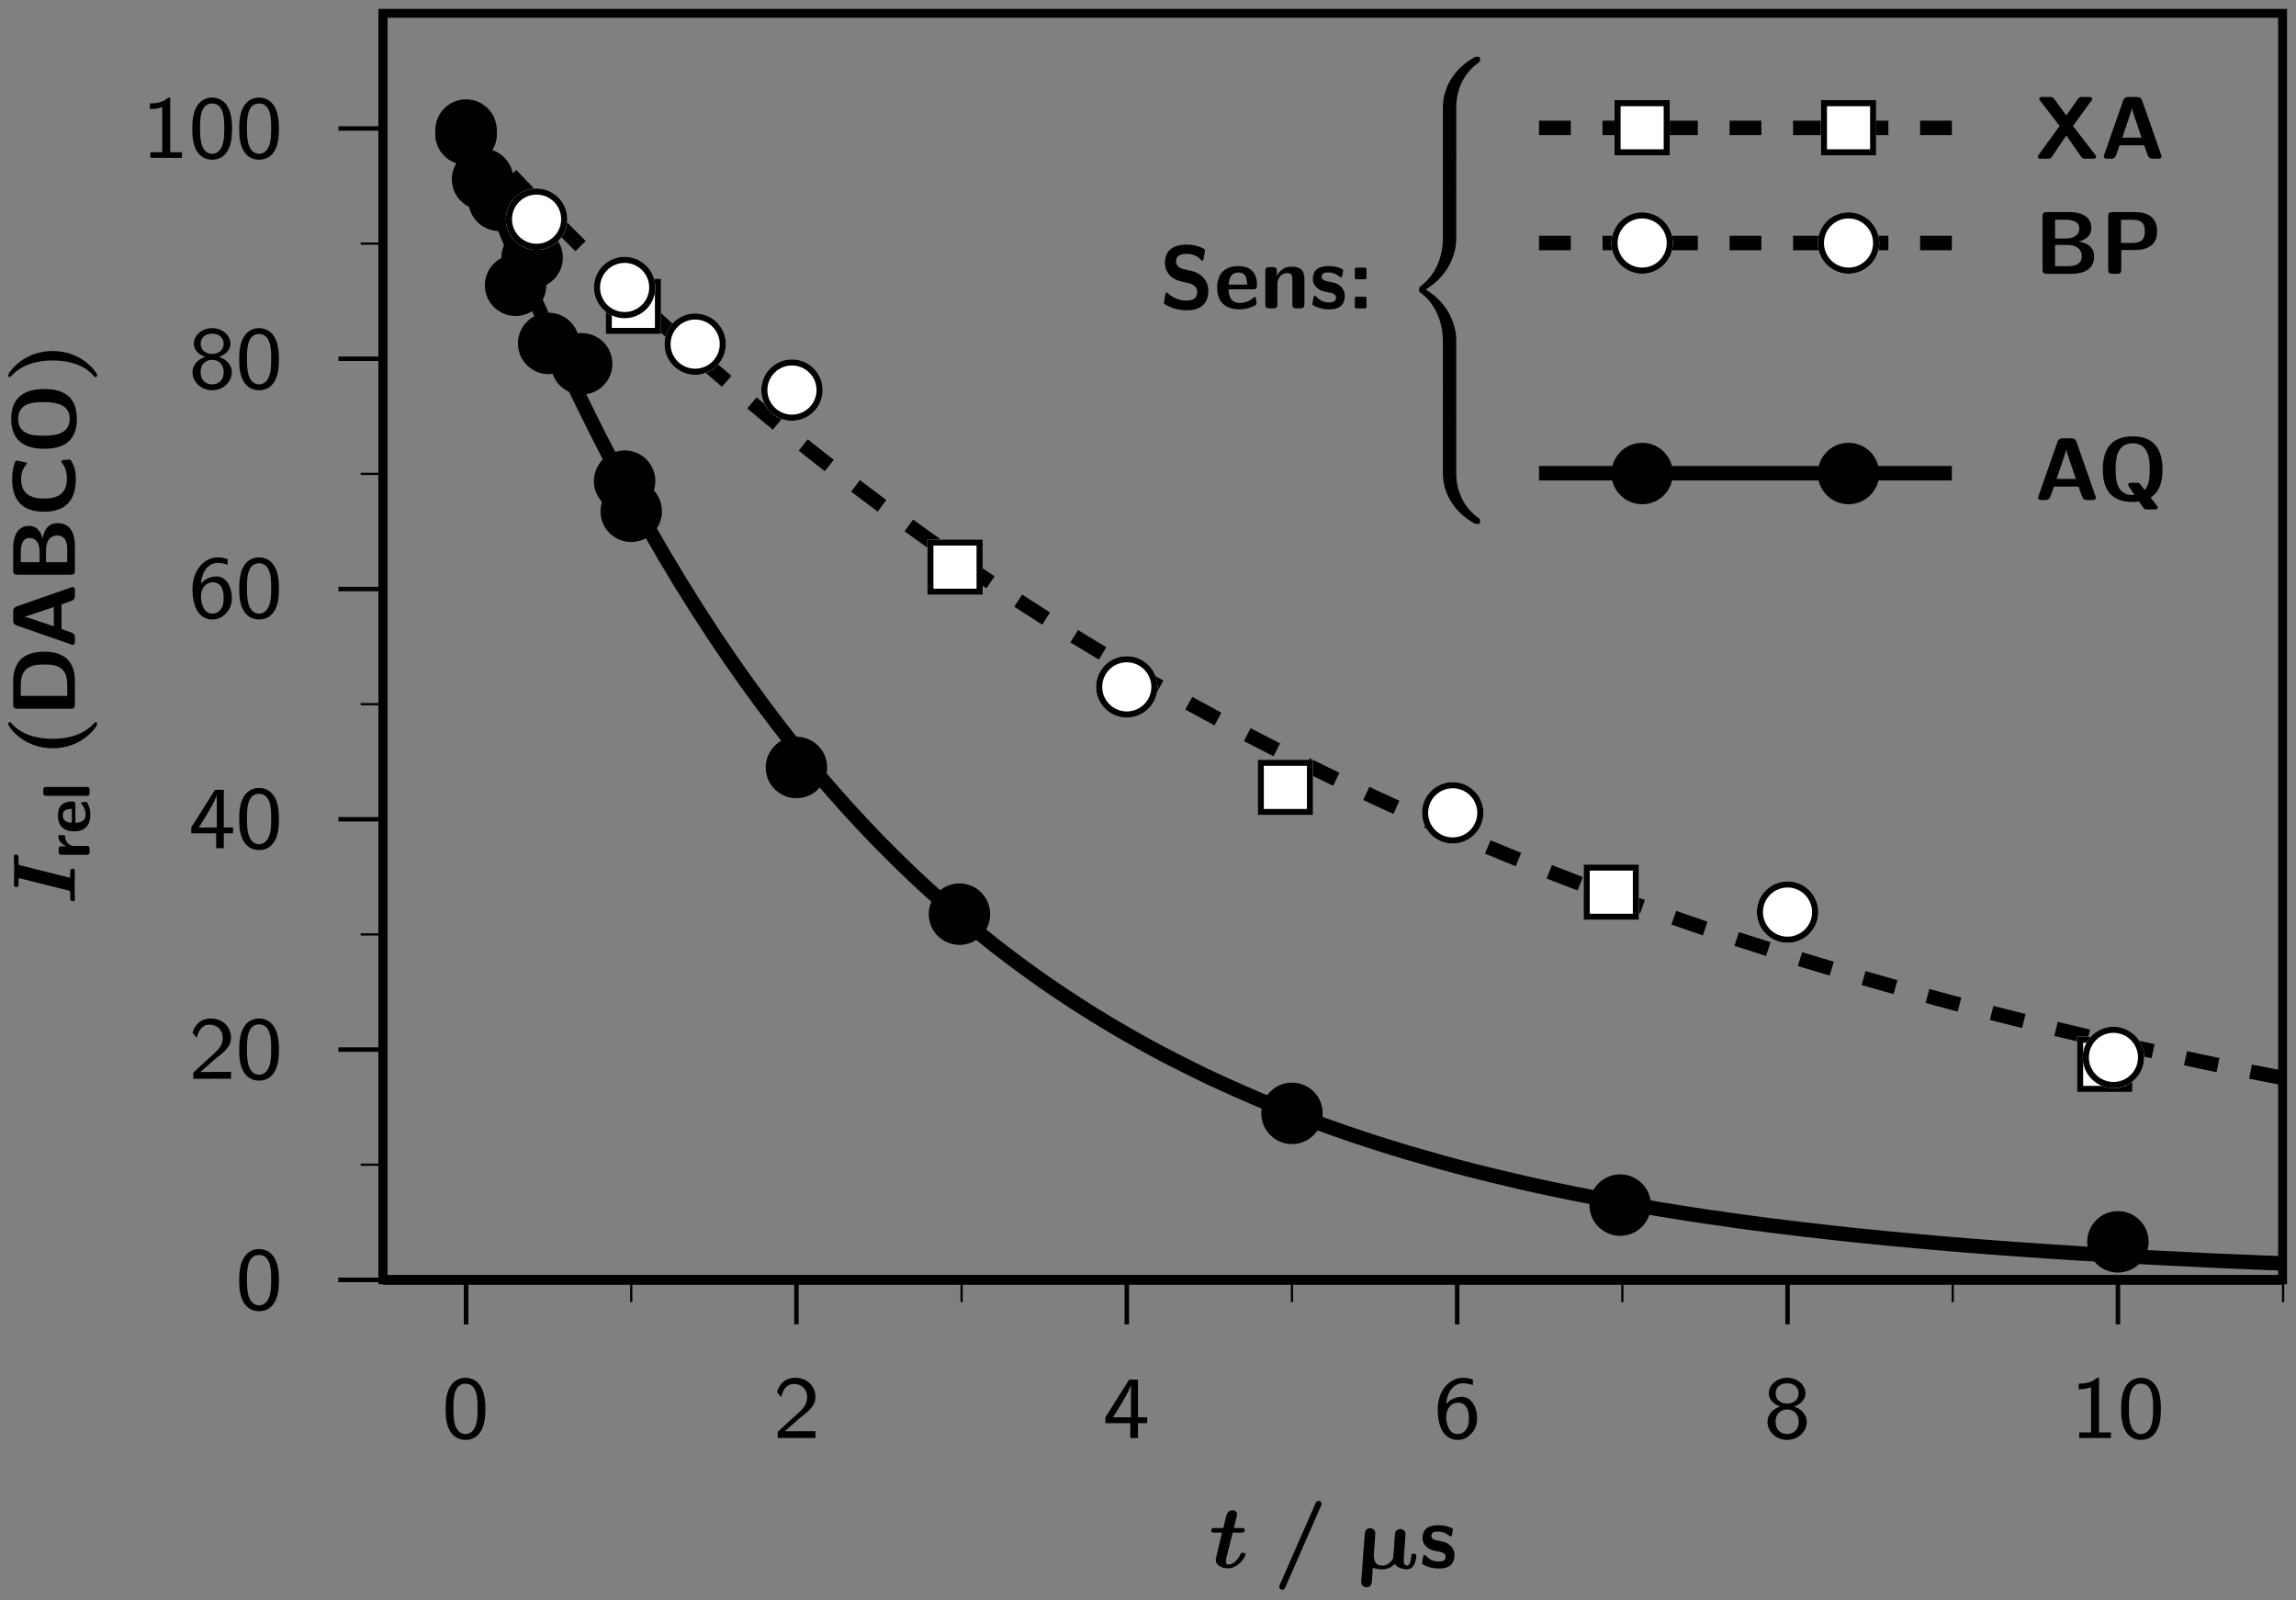
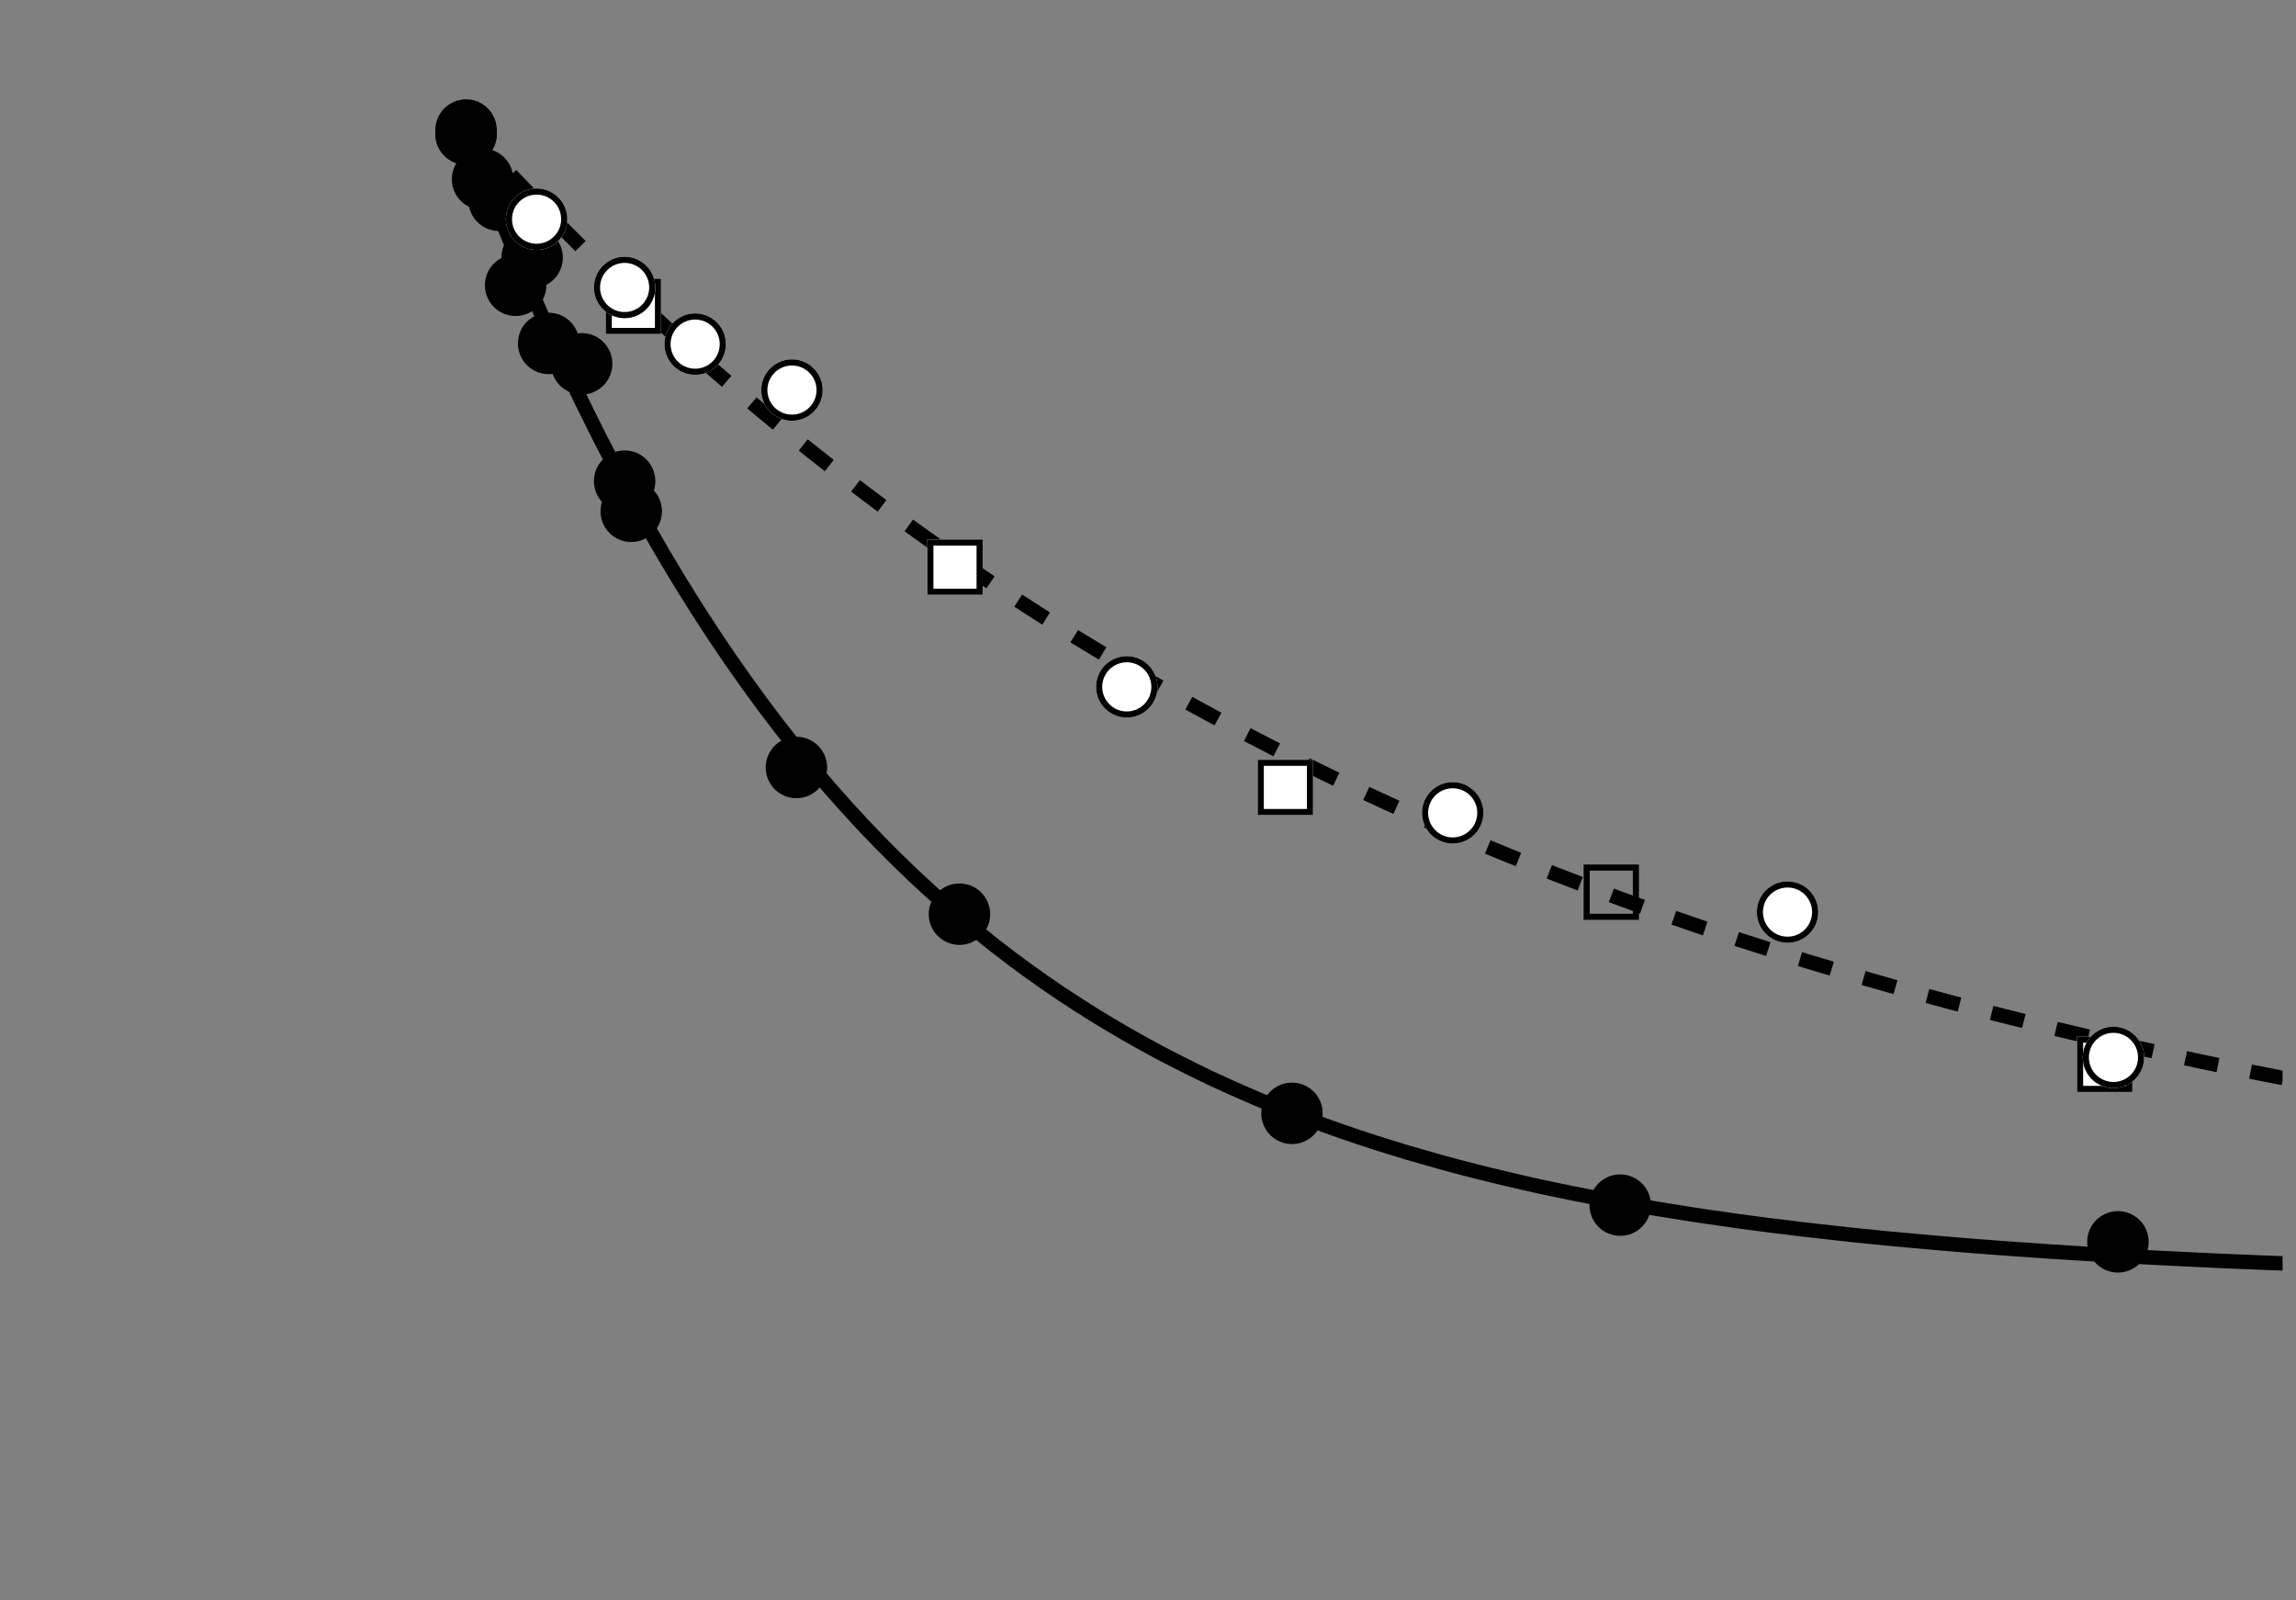
<svg xmlns="http://www.w3.org/2000/svg" stroke-dasharray="none" shape-rendering="auto" font-family="'Dialog'" text-rendering="auto" width="762" fill-opacity="1" color-interpolation="auto" color-rendering="auto" preserveAspectRatio="xMidYMid meet" font-size="12px" viewBox="0 0 762 531" fill="black" stroke="black" image-rendering="auto" stroke-miterlimit="10" stroke-linecap="square" stroke-linejoin="miter" font-style="normal" stroke-width="1" height="531" stroke-dashoffset="0" font-weight="normal" stroke-opacity="1">
  <rect x="0" y="0" width="762" height="531" fill="#808080" stroke="none" />
  <defs id="genericDefs" />
  <g>
    <defs id="defs1">
      <clipPath clipPathUnits="userSpaceOnUse" id="clipPath1">
        <path d="M-1 -1 L284.464 -1 L284.464 197.777 L-1 197.777 L-1 -1 Z" />
      </clipPath>
      <clipPath clipPathUnits="userSpaceOnUse" id="clipPath2">
-         <path d="M133.446 259.677 L133.446 401.284 L337.436 401.284 L337.436 259.677 Z" />
-       </clipPath>
+         </clipPath>
      <clipPath clipPathUnits="userSpaceOnUse" id="clipPath3">
        <path d="M166.972 260.076 L166.972 373.451 L337.037 373.451 L337.037 260.076 Z" />
      </clipPath>
    </defs>
    <g transform="scale(2.667,2.667) translate(1,1) matrix(1.39,0,0,1.39,-185.437,-360.847)">
      <path d="M182.396 288.226 L183.871 291.433 L185.345 294.526 L186.82 297.496 L188.294 300.353 L189.768 303.105 L191.241 305.744 L192.715 308.292 L194.188 310.746 L195.661 313.096 L197.134 315.364 L198.605 317.539 L200.078 319.633 L201.55 321.653 L203.021 323.591 L204.493 325.458 L205.964 327.252 L207.435 328.975 L208.905 330.635 L210.376 332.233 L211.846 333.771 L213.316 335.246 L214.785 336.669 L216.255 338.032 L217.725 339.353 L219.194 340.613 L220.664 341.832 L222.133 343.01 L223.603 344.136 L225.072 345.221 L226.541 346.266 L228.01 347.269 L229.479 348.232 L230.948 349.164 L232.417 350.054 L233.887 350.915 L235.358 351.745 L236.826 352.543 L238.294 353.3 L239.767 354.04 L241.236 354.756 L242.706 355.432 L244.177 356.088 L245.646 356.724 L247.117 357.328 L248.589 357.913 L250.06 358.477 L251.532 359.021 L253.002 359.543 L254.473 360.045 L255.944 360.527 L257.42 360.99 L257.416 360.989 L258.889 361.44 L260.362 361.861 L261.837 362.283 L263.307 362.683 L264.782 363.063 L264.777 363.062 L266.253 363.432 L267.728 363.781 L269.203 364.131 L270.672 364.459 L272.146 364.767 L273.621 365.075 L275.096 365.363 L276.571 365.651 L278.045 365.918 L278.041 365.917 L279.52 366.175 L280.995 366.432 L282.469 366.668 L283.947 366.906 L283.943 366.905 L285.417 367.131 L286.895 367.337 L288.371 367.553 L289.846 367.748 L291.32 367.943 L292.797 368.118 L294.273 368.304 L295.748 368.468 L297.227 368.633 L298.702 368.797 L300.177 368.941 L301.654 369.096 L303.129 369.229 L304.607 369.363 L306.086 369.497 L306.082 369.497 L307.56 369.62 L309.039 369.744 L309.034 369.744 L310.514 369.857 L311.992 369.97 L311.988 369.97 L313.467 370.073 L314.945 370.176 L316.424 370.279 L316.42 370.279 L317.898 370.372 L319.377 370.465 L320.856 370.557 L320.853 370.557 L322.331 370.64 L323.809 370.722 L325.288 370.805 L325.283 370.804 L326.763 370.876 L328.241 370.949 L329.721 371.021 L331.199 371.093 L331.195 371.093 L332.673 371.154 L334.152 371.216 L335.631 371.278 L335.627 371.278 L337.105 371.329 L337.061 372.624 L335.579 372.572 L334.098 372.51 L332.619 372.449 L331.139 372.387 L329.657 372.314 L328.179 372.242 L326.699 372.17 L325.218 372.098 L323.737 372.015 L322.259 371.933 L320.777 371.85 L319.297 371.757 L317.817 371.665 L316.336 371.572 L314.854 371.468 L313.377 371.365 L311.896 371.262 L310.414 371.148 L308.933 371.035 L307.452 370.911 L305.972 370.787 L304.49 370.653 L303.012 370.519 L301.528 370.385 L300.045 370.229 L300.049 370.23 L298.566 370.085 L297.083 369.92 L295.604 369.755 L294.12 369.589 L292.637 369.403 L292.642 369.404 L291.158 369.229 L289.676 369.032 L288.193 368.835 L286.709 368.619 L286.713 368.619 L285.23 368.412 L283.745 368.185 L282.264 367.947 L280.781 367.709 L279.298 367.451 L277.817 367.193 L276.331 366.924 L274.848 366.634 L273.364 366.345 L271.881 366.035 L270.399 365.725 L268.912 365.393 L267.429 365.042 L265.945 364.69 L264.461 364.318 L262.975 363.935 L261.489 363.53 L260.006 363.106 L258.521 362.682 L257.033 362.227 L255.549 361.761 L254.063 361.274 L252.576 360.766 L251.091 360.238 L249.604 359.689 L248.118 359.119 L246.631 358.529 L245.143 357.917 L243.657 357.274 L242.17 356.611 L240.682 355.927 L239.193 355.201 L237.707 354.455 L236.22 353.688 L234.73 352.877 L233.243 352.039 L231.754 351.167 L230.266 350.264 L228.777 349.32 L227.289 348.345 L225.8 347.329 L224.312 346.27 L222.823 345.17 L221.334 344.029 L219.846 342.836 L218.359 341.603 L216.87 340.326 L215.382 338.989 L213.894 337.609 L212.407 336.168 L210.919 334.675 L209.431 333.12 L207.944 331.503 L206.457 329.824 L204.971 328.083 L203.483 326.27 L201.997 324.384 L200.511 322.426 L199.025 320.387 L197.54 318.275 L196.054 316.08 L194.569 313.792 L193.084 311.423 L191.599 308.949 L190.116 306.385 L188.632 303.727 L187.147 300.955 L185.665 298.08 L184.181 295.094 L182.698 291.981 L181.215 288.758 L179.733 285.399 L178.25 281.917 L176.768 278.292 L175.286 274.521 L173.806 270.611 L175.017 270.152 L176.495 274.056 L177.97 277.81 L179.446 281.418 L180.921 284.884 Z" stroke="none" clip-path="url(#clipPath3)" />
    </g>
    <g transform="scale(2.667,2.667) translate(1,1) matrix(1.39,0,0,1.39,-185.437,-360.847)">
      <path d="M334.291 354.178 L335.729 354.458 L337.208 354.747 L336.96 356.018 L335.481 355.729 L334.044 355.449 L334.291 354.178 ZM328.485 352.976 L329.826 353.266 L329.821 353.265 L331.3 353.575 L331.295 353.574 L331.382 353.592 L331.126 354.862 L331.039 354.844 L331.036 354.844 L329.553 354.533 L328.211 354.243 L328.485 352.976 ZM322.689 351.707 L323.914 351.989 L325.392 352.308 L325.585 352.351 L325.304 353.615 L325.112 353.572 L325.116 353.573 L323.633 353.253 L322.401 352.969 L322.689 351.707 ZM316.906 350.359 L318.007 350.62 L319.486 350.97 L319.798 351.044 L319.499 352.304 L319.187 352.23 L317.708 351.88 L316.607 351.619 L316.906 350.359 ZM311.148 348.93 L312.1 349.169 L313.579 349.54 L314.028 349.653 L313.714 350.909 L313.264 350.796 L311.785 350.425 L310.833 350.186 L311.148 348.93 ZM305.416 347.413 L306.198 347.625 L307.672 348.026 L308.277 348.182 L307.953 349.436 L307.34 349.278 L305.859 348.875 L305.077 348.662 L305.416 347.413 ZM299.703 345.811 L300.29 345.979 L301.769 346.402 L301.765 346.401 L302.557 346.622 L302.209 347.87 L301.415 347.649 L299.934 347.226 L299.347 347.058 L299.703 345.811 ZM294.025 344.117 L294.387 344.23 L295.862 344.672 L296.862 344.972 L296.49 346.212 L295.49 345.913 L294.007 345.469 L293.637 345.353 L294.025 344.117 ZM288.369 342.32 L288.483 342.357 L288.479 342.356 L289.958 342.83 L291.194 343.226 L290.798 344.459 L289.562 344.063 L288.081 343.588 L287.965 343.55 L288.369 342.32 ZM282.751 340.422 L284.058 340.877 L284.054 340.876 L285.533 341.381 L285.529 341.38 L285.552 341.388 L285.141 342.617 L285.118 342.609 L285.116 342.608 L283.635 342.102 L282.325 341.646 L282.751 340.422 ZM277.168 338.425 L278.154 338.79 L278.15 338.789 L279.629 339.325 L279.625 339.324 L279.951 339.44 L279.517 340.661 L279.188 340.544 L277.705 340.006 L276.717 339.641 L277.168 338.425 ZM271.628 336.32 L272.249 336.567 L273.725 337.133 L274.392 337.389 L273.929 338.598 L273.262 338.342 L271.78 337.774 L271.151 337.524 L271.628 336.32 ZM266.129 334.1 L266.348 334.192 L266.345 334.191 L267.824 334.799 L267.821 334.798 L268.872 335.223 L268.387 336.424 L267.333 335.998 L265.852 335.389 L265.63 335.296 L266.129 334.1 ZM260.675 331.772 L261.921 332.319 L263.395 332.946 L263.395 332.946 L262.889 334.138 L262.888 334.138 L261.406 333.507 L260.154 332.958 L260.675 331.772 ZM255.278 329.321 L256.021 329.668 L256.018 329.667 L257.497 330.347 L257.494 330.346 L257.971 330.562 L257.436 331.742 L256.958 331.525 L255.475 330.843 L254.731 330.496 L255.278 329.321 ZM249.934 326.758 L250.12 326.85 L250.117 326.849 L251.596 327.57 L251.593 327.569 L252.601 328.054 L252.039 329.221 L251.028 328.735 L249.548 328.012 L249.36 327.919 L249.934 326.758 ZM244.647 324.069 L245.691 324.608 L247.17 325.371 L247.167 325.369 L247.284 325.429 L246.697 326.583 L246.577 326.522 L245.097 325.759 L244.053 325.22 L244.647 324.069 ZM239.434 321.263 L239.792 321.463 L241.268 322.265 L242.036 322.682 L241.417 323.82 L240.649 323.403 L239.167 322.598 L238.803 322.395 L239.434 321.263 ZM234.282 318.329 L235.368 318.964 L236.844 319.808 L236.841 319.807 L236.846 319.81 L236.209 320.937 L236.204 320.934 L236.203 320.934 L234.72 320.086 L233.628 319.447 L234.282 318.329 ZM229.204 315.283 L229.468 315.449 L230.943 316.343 L230.94 316.341 L231.733 316.817 L231.067 317.928 L230.271 317.451 L228.788 316.552 L228.515 316.381 L229.204 315.283 ZM224.195 312.104 L225.044 312.654 L226.52 313.6 L226.515 313.597 L226.687 313.705 L225.999 314.802 L225.825 314.693 L224.343 313.743 L223.492 313.191 L224.195 312.104 ZM219.273 308.804 L220.621 309.725 L220.619 309.723 L221.728 310.473 L221.003 311.546 L219.891 310.795 L218.543 309.875 L219.273 308.804 ZM214.43 305.392 L214.72 305.602 L216.197 306.662 L216.192 306.658 L216.84 307.115 L216.094 308.174 L215.443 307.716 L213.959 306.651 L213.67 306.441 L214.43 305.392 ZM209.671 301.859 L210.295 302.333 L210.293 302.331 L211.772 303.444 L211.767 303.441 L212.038 303.641 L211.268 304.683 L210.995 304.481 L209.515 303.367 L208.889 302.891 L209.671 301.859 ZM205 298.209 L205.87 298.899 L205.868 298.898 L207.33 300.049 L206.529 301.067 L205.065 299.914 L204.196 299.223 L205 298.209 ZM200.423 294.45 L201.444 295.311 L202.7 296.345 L201.877 297.345 L200.615 296.306 L199.587 295.44 L200.423 294.45 ZM195.936 290.579 L197.02 291.539 L198.166 292.53 L197.319 293.51 L196.168 292.515 L195.077 291.549 L195.936 290.579 ZM191.535 286.605 L192.596 287.582 L192.592 287.579 L193.725 288.605 L192.856 289.565 L191.721 288.538 L190.658 287.559 L191.535 286.605 ZM187.233 282.527 L188.17 283.428 L189.377 284.58 L188.483 285.517 L187.274 284.363 L186.336 283.46 L187.233 282.527 ZM183.026 278.354 L183.744 279.08 L185.119 280.459 L184.202 281.374 L182.824 279.991 L182.106 279.265 L183.026 278.354 ZM178.912 274.09 L179.32 274.526 L179.316 274.521 L180.795 276.067 L180.792 276.064 L180.956 276.232 L180.026 277.133 L179.861 276.963 L178.379 275.414 L177.968 274.976 L178.912 274.09 ZM174.891 269.73 L176.37 271.359 L176.366 271.354 L176.89 271.92 L175.94 272.8 L175.414 272.232 L173.933 270.601 L174.891 269.73 Z" stroke="none" clip-path="url(#clipPath3)" />
    </g>
    <g transform="scale(2.667,2.667) translate(1,1) matrix(1.39,0,0,1.39,-185.437,-360.847)">
      <path d="M177.161 270.876 C177.161 269.357 175.93 268.126 174.411 268.126 C172.892 268.126 171.661 269.357 171.661 270.876 C171.661 272.395 172.892 273.626 174.411 273.626 C175.93 273.626 177.161 272.395 177.161 270.876" stroke="none" clip-path="url(#clipPath3)" />
    </g>
    <g transform="scale(2.667,2.667) translate(1,1) matrix(1.39,0,0,1.39,-185.437,-360.847)">
      <path d="M177.161 270.876 C177.161 269.357 175.93 268.126 174.411 268.126 C172.892 268.126 171.661 269.357 171.661 270.876 C171.661 272.395 172.892 273.626 174.411 273.626 C175.93 273.626 177.161 272.395 177.161 270.876" stroke="none" clip-path="url(#clipPath3)" />
    </g>
    <g transform="scale(2.667,2.667) translate(1,1) matrix(1.39,0,0,1.39,-185.437,-360.847)">
      <path d="M177.161 270.526 C177.161 269.007 175.93 267.776 174.411 267.776 C172.892 267.776 171.661 269.007 171.661 270.526 C171.661 272.045 172.892 273.276 174.411 273.276 C175.93 273.276 177.161 272.045 177.161 270.526" stroke="none" clip-path="url(#clipPath3)" />
    </g>
    <g transform="scale(2.667,2.667) translate(1,1) matrix(1.39,0,0,1.39,-185.437,-360.847)">
      <path d="M178.64 274.927 C178.64 273.408 177.409 272.177 175.89 272.177 C174.371 272.177 173.14 273.408 173.14 274.927 C173.14 276.446 174.371 277.677 175.89 277.677 C177.409 277.677 178.64 276.446 178.64 274.927" stroke="none" clip-path="url(#clipPath3)" />
    </g>
    <g transform="scale(2.667,2.667) translate(1,1) matrix(1.39,0,0,1.39,-185.437,-360.847)">
      <path d="M180.119 276.813 C180.119 275.294 178.888 274.063 177.369 274.063 C175.85 274.063 174.619 275.294 174.619 276.813 C174.619 278.332 175.85 279.563 177.369 279.563 C178.888 279.563 180.119 278.332 180.119 276.813" stroke="none" clip-path="url(#clipPath3)" />
    </g>
    <g transform="scale(2.667,2.667) translate(1,1) matrix(1.39,0,0,1.39,-185.437,-360.847)">
      <path d="M181.598 284.419 C181.598 282.9 180.367 281.669 178.848 281.669 C177.329 281.669 176.098 282.9 176.098 284.419 C176.098 285.938 177.329 287.169 178.848 287.169 C180.367 287.169 181.598 285.938 181.598 284.419" stroke="none" clip-path="url(#clipPath3)" />
    </g>
    <g transform="scale(2.667,2.667) translate(1,1) matrix(1.39,0,0,1.39,-185.437,-360.847)">
      <path d="M183.077 281.946 C183.077 280.427 181.846 279.196 180.327 279.196 C178.808 279.196 177.577 280.427 177.577 281.946 C177.577 283.465 178.808 284.696 180.327 284.696 C181.846 284.696 183.077 283.465 183.077 281.946" stroke="none" clip-path="url(#clipPath3)" />
    </g>
    <g transform="scale(2.667,2.667) translate(1,1) matrix(1.39,0,0,1.39,-185.437,-360.847)">
      <path d="M184.556 289.625 C184.556 288.106 183.325 286.875 181.806 286.875 C180.287 286.875 179.056 288.106 179.056 289.625 C179.056 291.144 180.287 292.375 181.806 292.375 C183.325 292.375 184.556 291.144 184.556 289.625" stroke="none" clip-path="url(#clipPath3)" />
    </g>
    <g transform="scale(2.667,2.667) translate(1,1) matrix(1.39,0,0,1.39,-185.437,-360.847)">
      <path d="M187.513 291.449 C187.513 289.93 186.282 288.699 184.763 288.699 C183.244 288.699 182.013 289.93 182.013 291.449 C182.013 292.968 183.244 294.199 184.763 294.199 C186.282 294.199 187.513 292.968 187.513 291.449" stroke="none" clip-path="url(#clipPath3)" />
    </g>
    <g transform="scale(2.667,2.667) translate(1,1) matrix(1.39,0,0,1.39,-185.437,-360.847)">
      <path d="M191.358 301.952 C191.358 300.433 190.127 299.202 188.608 299.202 C187.089 299.202 185.858 300.433 185.858 301.952 C185.858 303.471 187.089 304.702 188.608 304.702 C190.127 304.701 191.358 303.47 191.358 301.952" stroke="none" clip-path="url(#clipPath3)" />
    </g>
    <g transform="scale(2.667,2.667) translate(1,1) matrix(1.39,0,0,1.39,-185.437,-360.847)">
      <path d="M191.95 304.652 C191.95 303.133 190.719 301.902 189.2 301.902 C187.681 301.902 186.45 303.133 186.45 304.652 C186.45 306.171 187.681 307.402 189.2 307.402 C190.719 307.402 191.95 306.17 191.95 304.652" stroke="none" clip-path="url(#clipPath3)" />
    </g>
    <g transform="scale(2.667,2.667) translate(1,1) matrix(1.39,0,0,1.39,-185.437,-360.847)">
      <path d="M206.738 327.585 C206.738 326.066 205.507 324.835 203.988 324.835 C202.469 324.835 201.238 326.066 201.238 327.585 C201.238 329.104 202.469 330.335 203.988 330.335 C205.507 330.335 206.738 329.104 206.738 327.585" stroke="none" clip-path="url(#clipPath3)" />
    </g>
    <g transform="scale(2.667,2.667) translate(1,1) matrix(1.39,0,0,1.39,-185.437,-360.847)">
      <path d="M221.334 340.716 C221.334 339.197 220.103 337.966 218.584 337.966 C217.065 337.966 215.834 339.197 215.834 340.716 C215.834 342.235 217.065 343.466 218.584 343.466 C220.103 343.466 221.334 342.234 221.334 340.716" stroke="none" clip-path="url(#clipPath3)" />
    </g>
    <g transform="scale(2.667,2.667) translate(1,1) matrix(1.39,0,0,1.39,-185.437,-360.847)">
      <path d="M251.103 358.546 C251.103 357.027 249.872 355.796 248.353 355.796 C246.834 355.796 245.603 357.027 245.603 358.546 C245.603 360.065 246.834 361.296 248.353 361.296 C249.872 361.296 251.103 360.065 251.103 358.546" stroke="none" clip-path="url(#clipPath3)" />
    </g>
    <g transform="scale(2.667,2.667) translate(1,1) matrix(1.39,0,0,1.39,-185.437,-360.847)">
      <path d="M280.487 366.761 C280.487 365.242 279.256 364.011 277.737 364.011 C276.218 364.011 274.987 365.242 274.987 366.761 C274.987 368.28 276.218 369.511 277.737 369.511 C279.256 369.511 280.487 368.28 280.487 366.761" stroke="none" clip-path="url(#clipPath3)" />
    </g>
    <g transform="scale(2.667,2.667) translate(1,1) matrix(1.39,0,0,1.39,-185.437,-360.847)">
      <path d="M325.045 370.049 C325.045 368.53 323.814 367.299 322.295 367.299 C320.776 367.299 319.545 368.53 319.545 370.049 C319.545 371.568 320.776 372.799 322.295 372.799 C323.814 372.799 325.045 371.567 325.045 370.049" stroke="none" clip-path="url(#clipPath3)" />
    </g>
    <g fill="white" transform="scale(2.667,2.667) translate(1,1) matrix(1.39,0,0,1.39,-185.437,-360.847)" stroke="white">
      <rect x="186.917" width="4.949" height="4.949" y="283.832" clip-path="url(#clipPath3)" stroke="none" />
    </g>
    <g transform="scale(2.667,2.667) translate(1,1) matrix(1.39,0,0,1.39,-185.437,-360.847)">
      <path d="M187.462 284.376 L191.322 284.376 L191.322 288.236 L187.462 288.236 M186.917 283.832 L191.866 283.832 L191.866 288.781 L186.917 288.781 L186.917 283.832 Z" fill-rule="evenodd" clip-path="url(#clipPath3)" stroke="none" />
    </g>
    <g fill="white" transform="scale(2.667,2.667) translate(1,1) matrix(1.39,0,0,1.39,-185.437,-360.847)" stroke="white">
      <rect x="215.71" width="4.95" height="4.95" y="307.176" clip-path="url(#clipPath3)" stroke="none" />
    </g>
    <g transform="scale(2.667,2.667) translate(1,1) matrix(1.39,0,0,1.39,-185.437,-360.847)">
      <path d="M216.254 307.721 L220.115 307.721 L220.115 311.582 L216.254 311.582 M215.71 307.176 L220.66 307.176 L220.66 312.126 L215.71 312.126 L215.71 307.176 Z" fill-rule="evenodd" clip-path="url(#clipPath3)" stroke="none" />
    </g>
    <g fill="white" transform="scale(2.667,2.667) translate(1,1) matrix(1.39,0,0,1.39,-185.437,-360.847)" stroke="white">
      <rect x="245.287" width="4.95" height="4.95" y="326.894" clip-path="url(#clipPath3)" stroke="none" />
    </g>
    <g transform="scale(2.667,2.667) translate(1,1) matrix(1.39,0,0,1.39,-185.437,-360.847)">
      <path d="M245.832 327.438 L249.693 327.438 L249.693 331.299 L245.832 331.299 M245.287 326.894 L250.237 326.894 L250.237 331.844 L245.287 331.844 L245.287 326.894 Z" fill-rule="evenodd" clip-path="url(#clipPath3)" stroke="none" />
    </g>
    <g fill="white" transform="scale(2.667,2.667) translate(1,1) matrix(1.39,0,0,1.39,-185.437,-360.847)" stroke="white">
-       <rect x="274.464" width="4.949" height="4.95" y="336.272" clip-path="url(#clipPath3)" stroke="none" />
-     </g>
+       </g>
    <g transform="scale(2.667,2.667) translate(1,1) matrix(1.39,0,0,1.39,-185.437,-360.847)">
      <path d="M275.009 336.817 L278.869 336.817 L278.869 340.678 L275.009 340.678 M274.464 336.272 L279.413 336.272 L279.413 341.222 L274.464 341.222 L274.464 336.272 Z" fill-rule="evenodd" clip-path="url(#clipPath3)" stroke="none" />
    </g>
    <g fill="white" transform="scale(2.667,2.667) translate(1,1) matrix(1.39,0,0,1.39,-185.437,-360.847)" stroke="white">
      <rect x="318.638" width="4.949" height="4.949" y="351.682" clip-path="url(#clipPath3)" stroke="none" />
    </g>
    <g transform="scale(2.667,2.667) translate(1,1) matrix(1.39,0,0,1.39,-185.437,-360.847)">
      <path d="M319.182 352.226 L323.042 352.226 L323.042 356.086 L319.182 356.086 M318.638 351.682 L323.587 351.682 L323.587 356.631 L318.638 356.631 L318.638 351.682 Z" fill-rule="evenodd" clip-path="url(#clipPath3)" stroke="none" />
    </g>
    <g fill="white" transform="scale(2.667,2.667) translate(1,1) matrix(1.39,0,0,1.39,-185.437,-360.847)" stroke="white">
      <path d="M183.476 278.503 C183.476 276.984 182.245 275.753 180.726 275.753 C179.207 275.753 177.976 276.984 177.976 278.503 C177.976 280.022 179.207 281.253 180.726 281.253 C182.245 281.253 183.476 280.022 183.476 278.503" stroke="none" clip-path="url(#clipPath3)" />
    </g>
    <g transform="scale(2.667,2.667) translate(1,1) matrix(1.39,0,0,1.39,-185.437,-360.847)">
      <path d="M183.476 278.503 L182.926 278.503 C182.926 277.288 181.941 276.303 180.726 276.303 C179.511 276.303 178.526 277.288 178.526 278.503 C178.526 279.718 179.511 280.703 180.726 280.703 C181.941 280.703 182.926 279.719 182.926 278.503 M183.476 278.503 C183.476 276.984 182.245 275.753 180.726 275.753 C179.207 275.753 177.976 276.984 177.976 278.503 C177.976 280.022 179.207 281.253 180.726 281.253 C182.245 281.253 183.476 280.022 183.476 278.503 Z" fill-rule="evenodd" clip-path="url(#clipPath3)" stroke="none" />
    </g>
    <g fill="white" transform="scale(2.667,2.667) translate(1,1) matrix(1.39,0,0,1.39,-185.437,-360.847)" stroke="white">
      <path d="M191.358 284.616 C191.358 283.097 190.127 281.866 188.608 281.866 C187.089 281.866 185.858 283.097 185.858 284.616 C185.858 286.135 187.089 287.366 188.608 287.366 C190.127 287.366 191.358 286.134 191.358 284.616" stroke="none" clip-path="url(#clipPath3)" />
    </g>
    <g transform="scale(2.667,2.667) translate(1,1) matrix(1.39,0,0,1.39,-185.437,-360.847)">
      <path d="M191.358 284.616 L190.808 284.616 C190.808 283.401 189.823 282.416 188.608 282.416 C187.393 282.416 186.408 283.401 186.408 284.616 C186.408 285.831 187.393 286.816 188.608 286.816 C189.823 286.816 190.808 285.831 190.808 284.616 M191.358 284.616 C191.358 283.097 190.127 281.866 188.608 281.866 C187.089 281.866 185.858 283.097 185.858 284.616 C185.858 286.135 187.089 287.366 188.608 287.366 C190.127 287.366 191.358 286.134 191.358 284.616 Z" fill-rule="evenodd" clip-path="url(#clipPath3)" stroke="none" />
    </g>
    <g fill="white" transform="scale(2.667,2.667) translate(1,1) matrix(1.39,0,0,1.39,-185.437,-360.847)" stroke="white">
      <path d="M197.673 289.687 C197.673 288.168 196.442 286.937 194.923 286.937 C193.404 286.937 192.173 288.168 192.173 289.687 C192.173 291.206 193.404 292.437 194.923 292.437 C196.442 292.437 197.673 291.205 197.673 289.687" stroke="none" clip-path="url(#clipPath3)" />
    </g>
    <g transform="scale(2.667,2.667) translate(1,1) matrix(1.39,0,0,1.39,-185.437,-360.847)">
      <path d="M197.673 289.687 L197.123 289.687 C197.123 288.472 196.138 287.487 194.923 287.487 C193.708 287.487 192.723 288.472 192.723 289.687 C192.723 290.902 193.708 291.887 194.923 291.887 C196.138 291.887 197.123 290.902 197.123 289.687 M197.673 289.687 C197.673 288.168 196.442 286.937 194.923 286.937 C193.404 286.937 192.173 288.168 192.173 289.687 C192.173 291.206 193.404 292.437 194.923 292.437 C196.442 292.437 197.673 291.205 197.673 289.687 Z" fill-rule="evenodd" clip-path="url(#clipPath3)" stroke="none" />
    </g>
    <g fill="white" transform="scale(2.667,2.667) translate(1,1) matrix(1.39,0,0,1.39,-185.437,-360.847)" stroke="white">
      <path d="M206.339 293.8 C206.339 292.281 205.108 291.05 203.589 291.05 C202.07 291.05 200.839 292.281 200.839 293.8 C200.839 295.319 202.07 296.55 203.589 296.55 C205.108 296.549 206.339 295.318 206.339 293.8" stroke="none" clip-path="url(#clipPath3)" />
    </g>
    <g transform="scale(2.667,2.667) translate(1,1) matrix(1.39,0,0,1.39,-185.437,-360.847)">
      <path d="M206.339 293.8 L205.789 293.8 C205.789 292.585 204.804 291.6 203.589 291.6 C202.374 291.6 201.389 292.585 201.389 293.8 C201.389 295.015 202.374 296 203.589 296 C204.804 296 205.789 295.015 205.789 293.8 M206.339 293.8 C206.339 292.281 205.108 291.05 203.589 291.05 C202.07 291.05 200.839 292.281 200.839 293.8 C200.839 295.319 202.07 296.55 203.589 296.55 C205.108 296.549 206.339 295.318 206.339 293.8 Z" fill-rule="evenodd" clip-path="url(#clipPath3)" stroke="none" />
    </g>
    <g fill="white" transform="scale(2.667,2.667) translate(1,1) matrix(1.39,0,0,1.39,-185.437,-360.847)" stroke="white">
      <path d="M236.314 320.37 C236.314 318.851 235.083 317.62 233.564 317.62 C232.045 317.62 230.814 318.851 230.814 320.37 C230.814 321.889 232.045 323.12 233.564 323.12 C235.083 323.12 236.314 321.889 236.314 320.37" stroke="none" clip-path="url(#clipPath3)" />
    </g>
    <g transform="scale(2.667,2.667) translate(1,1) matrix(1.39,0,0,1.39,-185.437,-360.847)">
      <path d="M236.314 320.37 L235.764 320.37 C235.764 319.155 234.779 318.17 233.564 318.17 C232.349 318.17 231.364 319.155 231.364 320.37 C231.364 321.585 232.349 322.57 233.564 322.57 C234.779 322.57 235.764 321.585 235.764 320.37 M236.314 320.37 C236.314 318.851 235.083 317.62 233.564 317.62 C232.045 317.62 230.814 318.851 230.814 320.37 C230.814 321.889 232.045 323.12 233.564 323.12 C235.083 323.12 236.314 321.889 236.314 320.37 Z" fill-rule="evenodd" clip-path="url(#clipPath3)" stroke="none" />
    </g>
    <g fill="white" transform="scale(2.667,2.667) translate(1,1) matrix(1.39,0,0,1.39,-185.437,-360.847)" stroke="white">
      <path d="M265.492 331.646 C265.492 330.127 264.261 328.896 262.742 328.896 C261.223 328.896 259.992 330.127 259.992 331.646 C259.992 333.165 261.223 334.396 262.742 334.396 C264.261 334.396 265.492 333.165 265.492 331.646" stroke="none" clip-path="url(#clipPath3)" />
    </g>
    <g transform="scale(2.667,2.667) translate(1,1) matrix(1.39,0,0,1.39,-185.437,-360.847)">
      <path d="M265.492 331.646 L264.942 331.646 C264.942 330.431 263.957 329.446 262.742 329.446 C261.527 329.446 260.542 330.431 260.542 331.646 C260.542 332.861 261.527 333.846 262.742 333.846 C263.957 333.846 264.942 332.861 264.942 331.646 M265.492 331.646 C265.492 330.127 264.261 328.896 262.742 328.896 C261.223 328.896 259.992 330.127 259.992 331.646 C259.992 333.165 261.223 334.396 262.742 334.396 C264.261 334.396 265.492 333.165 265.492 331.646 Z" fill-rule="evenodd" clip-path="url(#clipPath3)" stroke="none" />
    </g>
    <g fill="white" transform="scale(2.667,2.667) translate(1,1) matrix(1.39,0,0,1.39,-185.437,-360.847)" stroke="white">
      <path d="M295.468 340.53 C295.468 339.011 294.237 337.78 292.718 337.78 C291.199 337.78 289.968 339.011 289.968 340.53 C289.968 342.049 291.199 343.28 292.718 343.28 C294.237 343.28 295.468 342.049 295.468 340.53" stroke="none" clip-path="url(#clipPath3)" />
    </g>
    <g transform="scale(2.667,2.667) translate(1,1) matrix(1.39,0,0,1.39,-185.437,-360.847)">
      <path d="M295.468 340.53 L294.918 340.53 C294.918 339.315 293.933 338.33 292.718 338.33 C291.503 338.33 290.518 339.315 290.518 340.53 C290.518 341.745 291.503 342.73 292.718 342.73 C293.933 342.73 294.918 341.745 294.918 340.53 M295.468 340.53 C295.468 339.011 294.237 337.78 292.718 337.78 C291.199 337.78 289.968 339.011 289.968 340.53 C289.968 342.049 291.199 343.28 292.718 343.28 C294.237 343.28 295.468 342.049 295.468 340.53 Z" fill-rule="evenodd" clip-path="url(#clipPath3)" stroke="none" />
    </g>
    <g fill="white" transform="scale(2.667,2.667) translate(1,1) matrix(1.39,0,0,1.39,-185.437,-360.847)" stroke="white">
      <path d="M324.645 353.538 C324.645 352.019 323.415 350.788 321.895 350.788 C320.376 350.788 319.146 352.019 319.146 353.538 C319.146 355.057 320.376 356.288 321.895 356.288 C323.414 356.288 324.645 355.057 324.645 353.538" stroke="none" clip-path="url(#clipPath3)" />
    </g>
    <g transform="scale(2.667,2.667) translate(1,1) matrix(1.39,0,0,1.39,-185.437,-360.847)">
      <path d="M324.645 353.538 L324.095 353.538 C324.095 352.323 323.111 351.338 321.895 351.338 C320.68 351.338 319.696 352.323 319.696 353.538 C319.696 354.753 320.68 355.738 321.895 355.738 C323.111 355.738 324.095 354.753 324.095 353.538 M324.645 353.538 C324.645 352.019 323.415 350.788 321.895 350.788 C320.376 350.788 319.146 352.019 319.146 353.538 C319.146 355.057 320.376 356.288 321.895 356.288 C323.414 356.288 324.645 355.057 324.645 353.538 Z" fill-rule="evenodd" clip-path="url(#clipPath3)" stroke="none" />
    </g>
    <g transform="scale(2.667,2.667) translate(1,1) matrix(1.39,0,0,1.39,-185.437,-360.847)">
      <path d="M167.37 373.45 L166.972 373.45 L166.972 373.052 L166.972 373.45 L166.573 373.45 L166.573 259.677 L337.436 259.677 L337.436 373.849 L166.573 373.849 L166.573 373.45 L166.972 373.45 L166.972 373.052 L336.639 373.052 L336.639 260.474 L167.37 260.474 Z" stroke="none" clip-path="url(#clipPath2)" />
    </g>
    <g transform="scale(2.667,2.667) translate(1,1) matrix(1.39,0,0,1.39,-185.437,-360.847)">
      <path d="M166.573 373.45 L166.573 260.076 L167.37 260.076 L167.37 373.45" stroke="none" clip-path="url(#clipPath2)" />
    </g>
    <g transform="scale(2.667,2.667) translate(1,1) matrix(1.39,0,0,1.39,-185.437,-360.847)">
      <path d="M166.972 373.052 L337.037 373.052 L337.037 373.849 L166.972 373.849" stroke="none" clip-path="url(#clipPath2)" />
    </g>
    <g transform="scale(2.667,2.667) translate(1,1) matrix(1.39,0,0,1.39,-185.437,-360.847)">
      <path d="M166.573 373.45 L166.573 260.076 L167.37 260.076 L167.37 373.45" stroke="none" clip-path="url(#clipPath2)" />
    </g>
    <g transform="scale(2.667,2.667) translate(1,1) matrix(1.39,0,0,1.39,-185.437,-360.847)">
      <path d="M166.972 373.052 L337.037 373.052 L337.037 373.849 L166.972 373.849" stroke="none" clip-path="url(#clipPath2)" />
    </g>
    <g transform="scale(2.667,2.667) translate(1,1) matrix(1.39,0,0,1.39,-185.437,-360.847)">
      <path d="M167.017 373.052 L337.083 373.052 L337.083 373.849 L167.017 373.849" stroke="none" clip-path="url(#clipPath2)" />
    </g>
    <g transform="scale(2.667,2.667) translate(1,1) matrix(1.39,0,0,1.39,-185.437,-360.847)">
-       <path d="M189.101 375.443 L189.101 373.45 L189.3 373.45 L189.3 375.443" stroke="none" clip-path="url(#clipPath2)" />
-     </g>
+       </g>
    <g transform="scale(2.667,2.667) translate(1,1) matrix(1.39,0,0,1.39,-185.437,-360.847)">
      <path d="M174.212 377.436 L174.212 373.45 L174.61 373.45 L174.61 377.436" stroke="none" clip-path="url(#clipPath2)" />
    </g>
    <g transform="scale(2.667,2.667) translate(1,1) matrix(1.39,0,0,1.39,-185.437,-360.847)">
      <path d="M218.677 375.443 L218.677 373.45 L218.876 373.45 L218.876 375.443" stroke="none" clip-path="url(#clipPath2)" />
    </g>
    <g transform="scale(2.667,2.667) translate(1,1) matrix(1.39,0,0,1.39,-185.437,-360.847)">
      <path d="M203.789 377.436 L203.789 373.45 L204.188 373.45 L204.188 377.436" stroke="none" clip-path="url(#clipPath2)" />
    </g>
    <g transform="scale(2.667,2.667) translate(1,1) matrix(1.39,0,0,1.39,-185.437,-360.847)">
      <path d="M248.253 375.443 L248.253 373.45 L248.453 373.45 L248.453 375.443" stroke="none" clip-path="url(#clipPath2)" />
    </g>
    <g transform="scale(2.667,2.667) translate(1,1) matrix(1.39,0,0,1.39,-185.437,-360.847)">
      <path d="M233.366 377.436 L233.366 373.45 L233.764 373.45 L233.764 377.436" stroke="none" clip-path="url(#clipPath2)" />
    </g>
    <g transform="scale(2.667,2.667) translate(1,1) matrix(1.39,0,0,1.39,-185.437,-360.847)">
      <path d="M277.831 375.443 L277.831 373.45 L278.03 373.45 L278.03 375.443" stroke="none" clip-path="url(#clipPath2)" />
    </g>
    <g transform="scale(2.667,2.667) translate(1,1) matrix(1.39,0,0,1.39,-185.437,-360.847)">
      <path d="M262.942 377.436 L262.942 373.45 L263.34 373.45 L263.34 377.436" stroke="none" clip-path="url(#clipPath2)" />
    </g>
    <g transform="scale(2.667,2.667) translate(1,1) matrix(1.39,0,0,1.39,-185.437,-360.847)">
      <path d="M307.406 375.443 L307.406 373.45 L307.605 373.45 L307.605 375.443" stroke="none" clip-path="url(#clipPath2)" />
    </g>
    <g transform="scale(2.667,2.667) translate(1,1) matrix(1.39,0,0,1.39,-185.437,-360.847)">
      <path d="M292.519 377.436 L292.519 373.45 L292.917 373.45 L292.917 377.436" stroke="none" clip-path="url(#clipPath2)" />
    </g>
    <g transform="scale(2.667,2.667) translate(1,1) matrix(1.39,0,0,1.39,-185.437,-360.847)">
      <path d="M336.983 375.443 L336.983 373.45 L337.183 373.45 L337.183 375.443" stroke="none" clip-path="url(#clipPath2)" />
    </g>
    <g transform="scale(2.667,2.667) translate(1,1) matrix(1.39,0,0,1.39,-185.437,-360.847)">
      <path d="M322.096 377.436 L322.096 373.45 L322.494 373.45 L322.494 377.436" stroke="none" clip-path="url(#clipPath2)" />
    </g>
    <g transform="scale(2.667,2.667) translate(1,1) matrix(1.39,0,0,1.39,-185.437,-360.847)">
      <path d="M174.212 377.436 L174.212 373.45 L174.61 373.45 L174.61 377.436" stroke="none" clip-path="url(#clipPath2)" />
    </g>
    <g transform="scale(2.667,2.667) translate(1,1) matrix(1.39,0,0,1.39,-185.437,-360.847)">
      <path d="M167.017 373.052 L337.083 373.052 L337.083 373.849 L167.017 373.849" stroke="none" clip-path="url(#clipPath2)" />
    </g>
    <g transform="scale(2.667,2.667) translate(1,1) matrix(1.39,0,0,1.39,-185.437,-360.847)">
      <path d="M324.362 387.252 C324.027 387.252 323.645 387.061 323.446 386.487 C323.287 386.001 323.279 385.5 323.279 384.918 C323.279 384.185 323.279 382.743 324.362 382.743 C325.445 382.743 325.445 384.185 325.445 384.918 C325.445 385.443 325.445 386.041 325.254 386.551 C325.031 387.125 324.625 387.252 324.362 387.252 ZM326.139 385.022 C326.139 384.64 326.139 383.708 325.764 383.055 C325.358 382.338 324.744 382.219 324.363 382.219 C324.005 382.219 323.384 382.33 322.985 383.015 C322.602 383.652 322.587 384.52 322.587 385.022 C322.587 385.611 322.619 386.336 322.953 386.941 C323.304 387.586 323.893 387.777 324.363 387.777 C325.159 387.777 325.597 387.315 325.837 386.813 C326.114 386.249 326.139 385.516 326.139 385.022 ZM320.608 382.218 L320.432 382.218 C319.914 382.696 319.261 382.728 318.784 382.743 L318.784 383.245 C319.095 383.237 319.493 383.221 319.891 383.062 L319.891 387.108 L318.831 387.108 L318.831 387.609 L321.667 387.609 L321.667 387.108 L320.607 387.108 L320.607 382.218 ZM292.682 387.252 C292.132 387.252 291.646 386.902 291.646 386.153 C291.646 385.436 292.108 385.054 292.682 385.054 C293.255 385.054 293.717 385.444 293.717 386.153 C293.717 386.902 293.224 387.252 292.682 387.252 ZM292.682 384.528 C292.117 384.528 291.654 384.202 291.654 383.62 C291.654 383.11 292.012 382.712 292.682 382.712 C293.343 382.712 293.709 383.11 293.709 383.62 C293.709 384.186 293.264 384.528 292.682 384.528 ZM293.295 384.791 C293.82 384.624 294.322 384.202 294.322 383.612 C294.322 382.887 293.629 382.218 292.681 382.218 C291.733 382.218 291.04 382.887 291.04 383.612 C291.04 384.209 291.558 384.632 292.068 384.791 C291.367 385.006 290.921 385.547 290.921 386.161 C290.921 387.013 291.677 387.778 292.681 387.778 C293.684 387.778 294.441 387.013 294.441 386.161 C294.442 385.547 293.988 385.006 293.295 384.791 ZM262.158 385.858 L262.166 385.651 C262.166 385.109 262.508 384.448 263.217 384.448 C264.189 384.448 264.189 385.563 264.189 385.834 C264.189 386.137 264.189 386.471 263.974 386.806 C263.783 387.093 263.544 387.252 263.177 387.252 C262.333 387.252 262.198 386.208 262.158 385.858 ZM264.548 382.377 C264.118 382.218 263.816 382.218 263.664 382.218 C262.453 382.218 261.402 383.357 261.402 385.037 C261.402 387.196 262.374 387.777 263.178 387.777 C263.824 387.777 264.158 387.474 264.405 387.219 C264.915 386.677 264.923 386.112 264.923 385.833 C264.923 384.79 264.358 383.921 263.585 383.921 C262.805 383.921 262.382 384.327 262.151 384.558 C262.255 383.467 262.812 382.71 263.672 382.71 C263.831 382.71 264.15 382.726 264.548 382.877 L264.548 382.377 ZM232.328 385.755 C232.567 385.38 233.937 383.254 233.937 382.776 L233.937 385.755 L232.328 385.755 ZM234.565 386.28 L235.394 386.28 L235.394 385.755 L234.565 385.755 L234.565 382.385 L233.776 382.385 L231.65 385.755 L231.65 386.28 L233.88 386.28 L233.88 387.61 L234.565 387.61 L234.565 386.28 ZM204.146 386.997 C204.05 386.997 203.955 387.005 203.859 387.005 L202.951 387.005 L204.186 385.914 C204.329 385.787 204.72 385.492 204.871 385.364 C205.221 385.046 205.691 384.632 205.691 383.938 C205.691 383.038 205.022 382.218 203.883 382.218 C203.039 382.218 202.513 382.672 202.242 383.484 L202.617 383.954 C202.8 383.285 203.079 382.767 203.772 382.767 C204.441 382.767 204.951 383.237 204.951 383.954 C204.951 384.615 204.56 384.99 204.083 385.443 C203.923 385.603 203.493 385.961 203.326 386.12 C203.095 386.327 202.545 386.861 202.314 387.06 L202.314 387.609 L205.691 387.609 L205.691 386.996 L204.146 386.996 ZM174.362 387.252 C174.028 387.252 173.645 387.061 173.446 386.487 C173.287 386.001 173.279 385.5 173.279 384.918 C173.279 384.185 173.279 382.743 174.362 382.743 C175.445 382.743 175.445 384.185 175.445 384.918 C175.445 385.443 175.445 386.041 175.254 386.551 C175.031 387.125 174.625 387.252 174.362 387.252 ZM176.139 385.022 C176.139 384.64 176.139 383.708 175.764 383.055 C175.358 382.338 174.744 382.219 174.362 382.219 C174.004 382.219 173.383 382.33 172.984 383.015 C172.602 383.652 172.586 384.52 172.586 385.022 C172.586 385.611 172.618 386.336 172.953 386.941 C173.304 387.586 173.893 387.777 174.363 387.777 C175.159 387.777 175.598 387.315 175.837 386.813 C176.115 386.249 176.139 385.516 176.139 385.022 Z" stroke="none" clip-path="url(#clipPath2)" />
    </g>
    <g transform="scale(2.667,2.667) translate(1,1) matrix(1.39,0,0,1.39,-185.437,-360.847)">
      <path d="M166.573 373.45 L166.573 260.085 L167.37 260.085 L167.37 373.45" stroke="none" clip-path="url(#clipPath2)" />
    </g>
    <g transform="scale(2.667,2.667) translate(1,1) matrix(1.39,0,0,1.39,-185.437,-360.847)">
      <path d="M164.979 363.044 L166.972 363.044 L166.972 363.243 L164.979 363.243" stroke="none" clip-path="url(#clipPath2)" />
    </g>
    <g transform="scale(2.667,2.667) translate(1,1) matrix(1.39,0,0,1.39,-185.437,-360.847)">
      <path d="M162.986 373.251 L166.972 373.251 L166.972 373.65 L162.986 373.65" stroke="none" clip-path="url(#clipPath2)" />
    </g>
    <g transform="scale(2.667,2.667) translate(1,1) matrix(1.39,0,0,1.39,-185.437,-360.847)">
      <path d="M164.979 342.431 L166.972 342.431 L166.972 342.63 L164.979 342.63" stroke="none" clip-path="url(#clipPath2)" />
    </g>
    <g transform="scale(2.667,2.667) translate(1,1) matrix(1.39,0,0,1.39,-185.437,-360.847)">
      <path d="M162.986 352.638 L166.972 352.638 L166.972 353.036 L162.986 353.036" stroke="none" clip-path="url(#clipPath2)" />
    </g>
    <g transform="scale(2.667,2.667) translate(1,1) matrix(1.39,0,0,1.39,-185.437,-360.847)">
      <path d="M164.979 321.817 L166.972 321.817 L166.972 322.016 L164.979 322.016" stroke="none" clip-path="url(#clipPath2)" />
    </g>
    <g transform="scale(2.667,2.667) translate(1,1) matrix(1.39,0,0,1.39,-185.437,-360.847)">
      <path d="M162.986 332.024 L166.972 332.024 L166.972 332.423 L162.986 332.423" stroke="none" clip-path="url(#clipPath2)" />
    </g>
    <g transform="scale(2.667,2.667) translate(1,1) matrix(1.39,0,0,1.39,-185.437,-360.847)">
      <path d="M164.979 301.203 L166.972 301.203 L166.972 301.402 L164.979 301.402" stroke="none" clip-path="url(#clipPath2)" />
    </g>
    <g transform="scale(2.667,2.667) translate(1,1) matrix(1.39,0,0,1.39,-185.437,-360.847)">
      <path d="M162.986 311.411 L166.972 311.411 L166.972 311.809 L162.986 311.809" stroke="none" clip-path="url(#clipPath2)" />
    </g>
    <g transform="scale(2.667,2.667) translate(1,1) matrix(1.39,0,0,1.39,-185.437,-360.847)">
      <path d="M164.979 280.59 L166.972 280.59 L166.972 280.789 L164.979 280.789" stroke="none" clip-path="url(#clipPath2)" />
    </g>
    <g transform="scale(2.667,2.667) translate(1,1) matrix(1.39,0,0,1.39,-185.437,-360.847)">
      <path d="M162.986 290.796 L166.972 290.796 L166.972 291.195 L162.986 291.195" stroke="none" clip-path="url(#clipPath2)" />
    </g>
    <g transform="scale(2.667,2.667) translate(1,1) matrix(1.39,0,0,1.39,-185.437,-360.847)">
      <path d="M162.986 270.184 L166.972 270.184 L166.972 270.582 L162.986 270.582" stroke="none" clip-path="url(#clipPath2)" />
    </g>
    <g transform="scale(2.667,2.667) translate(1,1) matrix(1.39,0,0,1.39,-185.437,-360.847)">
      <path d="M162.986 373.251 L166.972 373.251 L166.972 373.65 L162.986 373.65" stroke="none" clip-path="url(#clipPath2)" />
    </g>
    <g transform="scale(2.667,2.667) translate(1,1) matrix(1.39,0,0,1.39,-185.437,-360.847)">
      <path d="M166.573 373.45 L166.573 260.085 L167.37 260.085 L167.37 373.45" stroke="none" clip-path="url(#clipPath2)" />
    </g>
    <g transform="scale(2.667,2.667) translate(1,1) matrix(1.39,0,0,1.39,-185.437,-360.847)">
      <path d="M155.882 375.732 C155.548 375.732 155.165 375.541 154.966 374.967 C154.807 374.481 154.799 373.979 154.799 373.398 C154.799 372.665 154.799 371.224 155.882 371.224 C156.965 371.224 156.965 372.665 156.965 373.398 C156.965 373.924 156.965 374.521 156.774 375.031 C156.551 375.605 156.145 375.732 155.882 375.732 ZM157.659 373.502 C157.659 373.12 157.659 372.188 157.284 371.535 C156.878 370.818 156.264 370.699 155.882 370.699 C155.524 370.699 154.902 370.81 154.504 371.495 C154.122 372.132 154.106 373 154.106 373.502 C154.106 374.091 154.138 374.816 154.473 375.421 C154.823 376.067 155.412 376.257 155.883 376.257 C156.679 376.257 157.117 375.795 157.357 375.293 C157.635 374.729 157.659 373.996 157.659 373.502 Z" stroke="none" clip-path="url(#clipPath2)" />
    </g>
    <g transform="scale(2.667,2.667) translate(1,1) matrix(1.39,0,0,1.39,-185.437,-360.847)">
      <path d="M155.882 355.092 C155.548 355.092 155.165 354.901 154.966 354.327 C154.807 353.841 154.799 353.339 154.799 352.758 C154.799 352.025 154.799 350.583 155.882 350.583 C156.965 350.583 156.965 352.025 156.965 352.758 C156.965 353.283 156.965 353.881 156.774 354.391 C156.551 354.965 156.145 355.092 155.882 355.092 ZM157.659 352.862 C157.659 352.48 157.659 351.548 157.284 350.895 C156.878 350.178 156.264 350.059 155.882 350.059 C155.524 350.059 154.902 350.17 154.504 350.855 C154.122 351.492 154.106 352.36 154.106 352.862 C154.106 353.451 154.138 354.176 154.473 354.781 C154.823 355.426 155.412 355.617 155.883 355.617 C156.679 355.617 157.117 355.155 157.357 354.653 C157.635 354.089 157.659 353.356 157.659 352.862 ZM151.826 354.837 C151.73 354.837 151.635 354.845 151.539 354.845 L150.631 354.845 L151.865 353.754 C152.009 353.627 152.399 353.332 152.55 353.204 C152.901 352.886 153.371 352.471 153.371 351.778 C153.371 350.878 152.702 350.058 151.563 350.058 C150.718 350.058 150.193 350.512 149.922 351.324 L150.297 351.794 C150.48 351.125 150.759 350.607 151.452 350.607 C152.121 350.607 152.631 351.077 152.631 351.794 C152.631 352.455 152.241 352.829 151.763 353.283 C151.604 353.443 151.174 353.801 151.007 353.96 C150.776 354.167 150.226 354.701 149.995 354.9 L149.995 355.449 L153.372 355.449 L153.372 354.836 L151.826 354.836 Z" stroke="none" clip-path="url(#clipPath2)" />
    </g>
    <g transform="scale(2.667,2.667) translate(1,1) matrix(1.39,0,0,1.39,-185.437,-360.847)">
      <path d="M155.882 334.452 C155.548 334.452 155.165 334.261 154.966 333.687 C154.807 333.201 154.799 332.699 154.799 332.118 C154.799 331.385 154.799 329.943 155.882 329.943 C156.965 329.943 156.965 331.385 156.965 332.118 C156.965 332.643 156.965 333.241 156.774 333.751 C156.551 334.325 156.145 334.452 155.882 334.452 ZM157.659 332.222 C157.659 331.84 157.659 330.908 157.284 330.254 C156.878 329.537 156.264 329.418 155.882 329.418 C155.524 329.418 154.902 329.529 154.504 330.214 C154.122 330.851 154.106 331.719 154.106 332.221 C154.106 332.81 154.138 333.535 154.473 334.14 C154.823 334.785 155.412 334.976 155.883 334.976 C156.679 334.976 157.117 334.514 157.357 334.012 C157.635 333.449 157.659 332.716 157.659 332.222 ZM150.487 332.955 C150.726 332.581 152.096 330.454 152.096 329.976 L152.096 332.955 L150.487 332.955 ZM152.726 333.48 L153.555 333.48 L153.555 332.954 L152.726 332.954 L152.726 329.585 L151.937 329.585 L149.811 332.954 L149.811 333.48 L152.041 333.48 L152.041 334.81 L152.726 334.81 L152.726 333.48 Z" stroke="none" clip-path="url(#clipPath2)" />
    </g>
    <g transform="scale(2.667,2.667) translate(1,1) matrix(1.39,0,0,1.39,-185.437,-360.847)">
      <path d="M155.882 313.813 C155.548 313.813 155.165 313.622 154.966 313.048 C154.807 312.562 154.799 312.06 154.799 311.479 C154.799 310.747 154.799 309.305 155.882 309.305 C156.965 309.305 156.965 310.747 156.965 311.479 C156.965 312.005 156.965 312.602 156.774 313.112 C156.551 313.685 156.145 313.813 155.882 313.813 ZM157.659 311.582 C157.659 311.2 157.659 310.268 157.284 309.615 C156.878 308.898 156.264 308.779 155.882 308.779 C155.524 308.779 154.902 308.891 154.504 309.576 C154.122 310.213 154.106 311.081 154.106 311.583 C154.106 312.172 154.138 312.897 154.473 313.503 C154.823 314.148 155.412 314.339 155.883 314.339 C156.679 314.339 157.117 313.877 157.357 313.376 C157.635 312.809 157.659 312.076 157.659 311.582 ZM150.679 312.418 L150.687 312.211 C150.687 311.669 151.03 311.008 151.738 311.008 C152.71 311.008 152.71 312.123 152.71 312.394 C152.71 312.697 152.71 313.031 152.495 313.366 C152.304 313.653 152.065 313.812 151.699 313.812 C150.854 313.813 150.718 312.769 150.679 312.418 ZM153.068 308.938 C152.638 308.778 152.335 308.778 152.184 308.778 C150.973 308.778 149.922 309.917 149.922 311.598 C149.922 313.757 150.894 314.338 151.698 314.338 C152.343 314.338 152.677 314.036 152.925 313.781 C153.435 313.239 153.443 312.674 153.443 312.395 C153.443 311.352 152.878 310.483 152.105 310.483 C151.324 310.483 150.902 310.889 150.671 311.12 C150.775 310.029 151.332 309.272 152.192 309.272 C152.352 309.272 152.67 309.288 153.068 309.439 L153.068 308.938 Z" stroke="none" clip-path="url(#clipPath2)" />
    </g>
    <g transform="scale(2.667,2.667) translate(1,1) matrix(1.39,0,0,1.39,-185.437,-360.847)">
      <path d="M155.882 293.292 C155.548 293.292 155.165 293.101 154.966 292.527 C154.807 292.041 154.799 291.539 154.799 290.958 C154.799 290.225 154.799 288.783 155.882 288.783 C156.965 288.783 156.965 290.225 156.965 290.958 C156.965 291.483 156.965 292.081 156.774 292.591 C156.551 293.165 156.145 293.292 155.882 293.292 ZM157.659 291.063 C157.659 290.681 157.659 289.749 157.284 289.095 C156.878 288.378 156.264 288.259 155.882 288.259 C155.524 288.259 154.902 288.37 154.504 289.055 C154.122 289.692 154.106 290.56 154.106 291.062 C154.106 291.651 154.138 292.376 154.473 292.981 C154.823 293.626 155.412 293.817 155.883 293.817 C156.679 293.817 157.117 293.355 157.357 292.853 C157.635 292.289 157.659 291.556 157.659 291.063 ZM151.682 293.292 C151.133 293.292 150.647 292.941 150.647 292.193 C150.647 291.476 151.109 291.094 151.682 291.094 C152.256 291.094 152.718 291.484 152.718 292.193 C152.718 292.942 152.224 293.292 151.682 293.292 ZM151.682 290.568 C151.117 290.568 150.655 290.241 150.655 289.66 C150.655 289.15 151.013 288.752 151.682 288.752 C152.343 288.752 152.71 289.15 152.71 289.66 C152.71 290.226 152.264 290.568 151.682 290.568 ZM152.295 290.831 C152.821 290.664 153.323 290.242 153.323 289.652 C153.323 288.927 152.63 288.258 151.682 288.258 C150.734 288.258 150.041 288.927 150.041 289.652 C150.041 290.25 150.559 290.672 151.068 290.831 C150.367 291.046 149.921 291.588 149.921 292.201 C149.921 293.054 150.678 293.818 151.681 293.818 C152.685 293.818 153.441 293.053 153.441 292.201 C153.442 291.588 152.988 291.046 152.295 290.831 Z" stroke="none" clip-path="url(#clipPath2)" />
    </g>
    <g transform="scale(2.667,2.667) translate(1,1) matrix(1.39,0,0,1.39,-185.437,-360.847)">
      <path d="M155.882 272.652 C155.548 272.652 155.165 272.461 154.966 271.887 C154.807 271.401 154.799 270.899 154.799 270.318 C154.799 269.586 154.799 268.144 155.882 268.144 C156.965 268.144 156.965 269.586 156.965 270.318 C156.965 270.844 156.965 271.441 156.774 271.951 C156.551 272.525 156.145 272.652 155.882 272.652 ZM157.659 270.422 C157.659 270.04 157.659 269.108 157.284 268.455 C156.878 267.738 156.264 267.619 155.882 267.619 C155.524 267.619 154.903 267.731 154.504 268.416 C154.122 269.053 154.106 269.921 154.106 270.423 C154.106 271.013 154.138 271.737 154.473 272.343 C154.823 272.988 155.413 273.179 155.883 273.179 C156.679 273.179 157.117 272.717 157.357 272.216 C157.635 271.648 157.659 270.916 157.659 270.422 ZM151.682 272.652 C151.348 272.652 150.965 272.461 150.766 271.887 C150.607 271.401 150.599 270.899 150.599 270.318 C150.599 269.586 150.599 268.144 151.682 268.144 C152.765 268.144 152.765 269.586 152.765 270.318 C152.765 270.844 152.765 271.441 152.574 271.951 C152.352 272.525 151.945 272.652 151.682 272.652 ZM153.458 270.422 C153.458 270.04 153.458 269.108 153.083 268.455 C152.677 267.738 152.063 267.619 151.681 267.619 C151.323 267.619 150.702 267.731 150.303 268.416 C149.921 269.053 149.905 269.921 149.905 270.423 C149.905 271.013 149.937 271.737 150.271 272.343 C150.622 272.988 151.211 273.179 151.681 273.179 C152.478 273.179 152.916 272.717 153.155 272.216 C153.435 271.648 153.458 270.916 153.458 270.422 ZM147.928 267.618 L147.753 267.618 C147.235 268.096 146.582 268.128 146.105 268.144 L146.105 268.646 C146.416 268.638 146.813 268.622 147.212 268.463 L147.212 272.509 L146.152 272.509 L146.152 273.011 L148.988 273.011 L148.988 272.509 L147.928 272.509 L147.928 267.618 Z" stroke="none" clip-path="url(#clipPath2)" />
    </g>
    <g transform="scale(2.667,2.667) translate(1,1) matrix(1.39,0,0,1.39,-185.437,-360.847)">
      <path d="M258.496 396.529 C258.506 396.402 258.525 396.195 258.515 396.139 C258.476 395.916 258.281 395.757 258.042 395.757 C257.859 395.757 257.609 395.876 257.579 396.163 C257.569 396.243 257.478 397.445 257.467 397.652 L257.44 397.995 C257.437 398.114 257.425 398.226 257.413 398.337 C257.406 398.433 257.065 399.03 256.452 399.03 C255.847 399.03 255.743 398.624 255.704 398.401 C255.667 398.194 255.679 398.035 255.696 397.764 C255.721 397.501 255.725 397.437 255.745 397.142 L255.786 396.608 C255.794 396.425 255.82 396.122 255.81 396.066 C255.767 395.819 255.552 395.684 255.345 395.684 C255.274 395.684 254.907 395.684 254.869 396.186 L254.554 400.407 L254.556 400.598 C254.588 400.781 254.765 400.972 255.028 400.972 C255.466 400.972 255.492 400.574 255.509 400.399 L255.589 399.228 C255.921 399.348 256.282 399.363 256.457 399.363 C256.895 399.363 257.277 399.18 257.552 398.885 C257.804 399.235 258.297 399.363 258.639 399.363 C259.468 399.363 259.488 398.129 259.486 398.113 C259.46 397.97 259.309 397.97 259.237 397.97 C259.046 397.97 259.045 398.01 259.035 398.177 C258.992 398.655 258.898 399.029 258.627 399.029 C258.428 399.029 258.392 398.822 258.372 398.711 C258.348 398.575 258.372 398.209 258.391 397.962 L258.496 396.529 Z" stroke="none" clip-path="url(#clipPath2)" />
    </g>
    <g transform="matrix(3.706,0,0,3.706,-491.831,-959.593)">
      <path d="M251.008 393.773 C251.048 393.677 251.064 393.646 251.064 393.59 C251.064 393.439 250.944 393.319 250.793 393.319 C250.618 393.319 250.562 393.446 250.514 393.558 L247.328 400.83 C247.288 400.926 247.272 400.957 247.272 401.013 C247.272 401.164 247.392 401.284 247.543 401.284 C247.718 401.284 247.774 401.157 247.822 401.045 L251.008 393.773 Z" stroke="none" clip-path="url(#clipPath2)" />
    </g>
    <g transform="matrix(3.706,0,0,3.706,-491.831,-959.593)">
      <path d="M243.105 396.17 L243.862 396.17 C244.005 396.17 244.173 396.17 244.173 395.923 C244.173 395.756 244.006 395.756 243.878 395.756 L243.209 395.756 C243.289 395.413 243.313 395.31 243.36 395.127 C243.408 394.936 243.495 394.601 243.495 394.545 C243.495 394.322 243.328 394.163 243.089 394.163 C242.659 394.163 242.555 394.569 242.516 394.713 C242.428 395.064 242.341 395.406 242.261 395.756 L241.489 395.756 C241.345 395.756 241.178 395.756 241.178 396.003 C241.178 396.17 241.345 396.17 241.473 396.17 L242.15 396.17 L241.577 398.575 C241.577 399.069 242.087 399.364 242.66 399.364 C243.672 399.364 244.253 398.281 244.253 398.114 C244.253 397.971 244.102 397.971 244.03 397.971 C243.903 397.971 243.855 397.979 243.807 398.082 C243.465 398.854 242.947 399.03 242.708 399.03 C242.581 399.03 242.501 398.982 242.501 398.712 L242.525 398.465 L243.105 396.17 Z" stroke="none" clip-path="url(#clipPath2)" />
    </g>
    <g transform="matrix(3.706,0,0,3.706,-491.831,-959.593)">
      <path d="M262.965 398.169 C262.965 397.723 262.726 397.444 262.583 397.317 C262.264 397.03 261.985 396.983 261.651 396.919 C261.213 396.839 260.894 396.776 260.894 396.465 C260.894 396.138 261.157 396.074 261.468 396.074 C262.002 396.074 262.288 396.273 262.495 396.449 L262.622 396.529 L262.726 396.425 L262.822 395.875 C262.822 395.748 262.4 395.636 262.312 395.604 C261.994 395.516 261.739 395.508 261.531 395.508 C261.173 395.508 260.106 395.508 260.106 396.647 C260.106 397.037 260.281 397.276 260.496 397.467 C260.775 397.722 261.085 397.778 261.539 397.865 C261.77 397.905 262.176 397.976 262.176 398.327 C262.176 398.701 261.865 398.757 261.554 398.757 C261.204 398.757 260.758 398.653 260.383 398.207 L260.272 398.143 L260.168 398.263 C260.152 398.375 260.057 398.828 260.057 398.908 C260.057 399.052 260.646 399.235 260.654 399.243 C261.092 399.378 261.419 399.378 261.554 399.378 C261.961 399.38 262.965 399.349 262.965 398.169 Z" stroke="none" clip-path="url(#clipPath2)" />
    </g>
    <g transform="matrix(3.706,0,0,3.706,-491.831,-959.593)">
      <path d="M134.529 336.414 C134.402 336.382 134.394 336.374 134.378 336.23 C134.37 336.095 134.37 335.983 134.37 335.856 C134.37 335.577 134.37 335.45 134.123 335.45 C134.036 335.45 133.956 335.513 133.956 335.633 C133.956 335.84 133.98 336.35 133.98 336.557 L133.98 336.86 C133.98 337.712 133.956 338.103 133.956 338.127 C133.956 338.199 133.956 338.366 134.203 338.366 L134.354 338.279 C134.386 338.207 134.354 338.143 134.386 337.554 L138.847 338.669 C138.974 338.701 138.982 338.709 138.998 338.852 C139.006 338.979 139.006 339.099 139.006 339.227 C139.006 339.474 139.006 339.49 139.03 339.53 C139.086 339.625 139.245 339.634 139.253 339.634 C139.317 339.634 139.42 339.586 139.42 339.451 C139.42 339.148 139.396 338.837 139.396 338.527 L139.396 337.938 C139.396 337.723 139.42 337.173 139.42 336.959 C139.42 336.895 139.42 336.712 139.173 336.712 L139.03 336.799 C138.99 336.879 139.022 336.998 138.99 337.532 L134.529 336.414 Z" stroke="none" clip-path="url(#clipPath2)" />
    </g>
    <g transform="matrix(3.706,0,0,3.706,-491.831,-959.593)">
      <path d="M136.876 329.397 C136.685 329.397 136.589 329.439 136.589 329.684 L136.589 329.905 C136.589 330.12 136.654 330.192 136.876 330.192 L140.453 330.192 C140.668 330.192 140.74 330.127 140.74 329.905 L140.74 329.684 C140.74 329.457 140.662 329.397 140.453 329.397 L136.876 329.397 ZM139.143 332.601 C138.778 332.583 138.33 332.463 138.33 331.943 C138.33 331.464 138.677 331.375 139.143 331.357 L139.143 332.601 ZM139.46 330.98 C139.46 330.842 139.454 330.693 139.185 330.693 C138.414 330.693 137.899 331.052 137.899 331.943 C137.899 332.9 138.438 333.373 139.347 333.373 C140.328 333.373 140.806 332.805 140.806 331.866 C140.806 331.638 140.776 331.298 140.578 330.903 C140.513 330.771 140.495 330.729 140.423 330.729 L140.16 330.753 C139.974 330.776 139.969 330.783 139.969 330.836 L140.029 330.938 C140.334 331.291 140.376 331.65 140.376 331.841 C140.376 332.517 139.844 332.589 139.461 332.607 L139.461 330.98 ZM139.364 334.678 C138.796 334.678 138.562 334.205 138.538 333.828 C138.532 333.721 138.532 333.708 138.376 333.708 L138.095 333.708 C137.975 333.708 137.933 333.708 137.933 333.816 C137.933 333.983 137.993 334.42 138.639 334.701 L138.639 334.707 L138.25 334.707 C138.059 334.707 137.963 334.749 137.963 334.994 L137.963 335.185 C137.963 335.4 138.029 335.472 138.25 335.472 L140.451 335.472 C140.666 335.472 140.738 335.406 140.738 335.185 L140.738 334.964 C140.738 334.736 140.66 334.677 140.451 334.677 L139.364 334.677 Z" stroke="none" clip-path="url(#clipPath2)" />
    </g>
    <g transform="matrix(3.706,0,0,3.706,-491.831,-959.593)">
      <path d="M141.268 323.596 C141.212 323.596 141.188 323.62 141.109 323.716 C140.193 324.727 138.799 325.086 137.429 325.086 C136.067 325.086 134.673 324.744 133.773 323.732 C133.654 323.605 133.646 323.597 133.59 323.597 C133.51 323.597 133.447 323.645 133.447 323.764 C133.447 323.915 133.805 324.338 133.957 324.497 C134.944 325.493 136.155 325.931 137.43 325.931 C138.139 325.931 139.103 325.788 140.042 325.199 C140.839 324.697 141.412 323.94 141.412 323.765 C141.411 323.644 141.348 323.596 141.268 323.596 Z" stroke="none" clip-path="url(#clipPath2)" />
    </g>
    <g transform="matrix(3.706,0,0,3.706,-491.831,-959.593)">
      <path d="M138.958 296.436 C138.958 297.941 137.293 297.941 136.568 297.941 C135.867 297.941 134.338 297.941 134.338 296.443 C134.338 294.938 135.851 294.938 136.568 294.938 C137.277 294.938 138.958 294.938 138.958 296.436 ZM136.696 293.768 C135.095 293.768 133.717 294.35 133.717 296.436 C133.717 298.642 135.238 299.112 136.696 299.112 C138.186 299.112 139.595 298.594 139.595 296.444 C139.595 294.389 138.329 293.768 136.696 293.768 ZM138.281 300.14 L138.186 300.228 C138.186 300.419 138.704 300.65 138.704 301.773 C138.704 303.174 137.844 303.573 136.649 303.573 C135.462 303.573 134.602 303.143 134.602 301.837 C134.602 301.128 134.881 300.754 135.056 300.539 L135.128 300.412 L135.056 300.332 L134.172 300.173 L134.085 300.236 C133.91 300.706 133.798 301.192 133.798 301.813 C133.798 303.756 134.746 304.752 136.642 304.752 C138.594 304.752 139.501 303.741 139.501 301.805 C139.501 301.128 139.405 300.706 139.047 300.124 L138.952 300.076 L138.281 300.14 ZM138.735 309.27 L136.831 309.27 L136.831 308.267 C136.831 307.988 136.831 306.881 137.859 306.881 C138.679 306.881 138.735 307.733 138.735 308.115 L138.735 309.27 ZM136.258 309.27 L134.577 309.27 L134.577 308.338 C134.577 308.027 134.601 307.103 135.349 307.103 C136.257 307.103 136.257 308.146 136.257 308.346 L136.257 309.27 ZM133.892 310.011 C133.892 310.298 133.98 310.393 134.274 310.393 L139.037 310.393 C139.324 310.393 139.419 310.306 139.419 310.011 L139.419 307.829 C139.419 307.24 139.315 305.774 137.874 305.774 C136.751 305.774 136.576 306.881 136.528 307.176 C136.361 306.443 135.946 306.021 135.325 306.021 C133.891 306.021 133.891 307.717 133.891 308.052 L133.891 310.011 ZM135.844 314.441 C135.493 314.321 135.191 314.218 134.904 314.154 L134.904 314.146 C135.095 314.106 135.111 314.106 135.294 314.042 L137.532 313.285 L137.532 315.014 L135.844 314.441 ZM134.235 313.223 C133.892 313.343 133.892 313.574 133.892 313.733 L133.892 314.434 C133.892 314.594 133.892 314.825 134.235 314.944 L139.046 316.625 C139.15 316.665 139.166 316.665 139.206 316.665 C139.421 316.665 139.421 316.466 139.421 316.354 L139.421 316.067 C139.421 315.924 139.421 315.677 139.103 315.566 L138.219 315.255 L138.219 313.048 L138.984 312.777 C139.263 312.682 139.422 312.626 139.422 312.243 L139.422 311.813 C139.422 311.701 139.422 311.502 139.207 311.502 C139.167 311.502 139.151 311.502 139.047 311.542 L134.235 313.223 ZM138.735 321.246 L134.577 321.246 L134.577 320.226 C134.577 318.506 135.804 318.434 136.696 318.434 C137.596 318.434 138.735 318.521 138.735 320.218 L138.735 321.246 ZM133.892 322.011 C133.892 322.298 133.98 322.393 134.274 322.393 L139.037 322.393 C139.324 322.393 139.419 322.306 139.419 322.011 L139.419 319.908 C139.419 317.965 138.256 317.287 136.695 317.287 C136.066 317.287 135.293 317.391 134.728 317.836 C133.987 318.434 133.892 319.389 133.892 319.907 L133.892 322.011 Z" stroke="none" clip-path="url(#clipPath2)" />
    </g>
    <g transform="matrix(3.706,0,0,3.706,-491.831,-959.593)">
-       <path d="M137.429 290.362 C136.72 290.362 135.756 290.506 134.816 291.095 C134.02 291.597 133.446 292.354 133.446 292.529 C133.446 292.665 133.533 292.696 133.589 292.696 L133.749 292.576 C134.665 291.565 136.059 291.206 137.429 291.206 C138.791 291.206 140.185 291.548 141.085 292.56 C141.173 292.655 141.205 292.695 141.268 292.695 C141.324 292.695 141.412 292.663 141.412 292.528 C141.412 292.377 141.054 291.955 140.902 291.796 C139.914 290.801 138.703 290.362 137.429 290.362 Z" stroke="none" clip-path="url(#clipPath2)" />
-     </g>
+       </g>
    <g transform="matrix(3.706,0,0,3.706,-491.831,-959.593)">
      <path d="M304.663 269.735 L307.506 269.735 L307.506 271.03 L304.663 271.03 L304.663 269.735 ZM298.975 269.735 L301.819 269.735 L301.819 271.03 L298.975 271.03 L298.975 269.735 ZM293.287 269.735 L296.131 269.735 L296.131 271.03 L293.287 271.03 L293.287 269.735 ZM287.6 269.735 L290.444 269.735 L290.444 271.03 L287.6 271.03 L287.6 269.735 ZM281.912 269.735 L284.756 269.735 L284.756 271.03 L281.912 271.03 L281.912 269.735 ZM276.224 269.735 L279.068 269.735 L279.068 271.03 L276.224 271.03 L276.224 269.735 ZM270.536 269.735 L273.38 269.735 L273.38 271.03 L270.536 271.03 L270.536 269.735 Z" stroke="none" clip-path="url(#clipPath2)" />
    </g>
    <g fill="white" transform="matrix(3.706,0,0,3.706,-491.831,-959.593)" stroke="white">
      <rect x="277.296" width="4.949" height="4.949" y="267.896" clip-path="url(#clipPath2)" stroke="none" />
    </g>
    <g transform="matrix(3.706,0,0,3.706,-491.831,-959.593)">
      <path d="M277.841 268.44 L281.701 268.44 L281.701 272.3 L277.841 272.3 M277.296 267.896 L282.245 267.896 L282.245 272.845 L277.296 272.845 L277.296 267.896 Z" fill-rule="evenodd" clip-path="url(#clipPath2)" stroke="none" />
    </g>
    <g fill="white" transform="matrix(3.706,0,0,3.706,-491.831,-959.593)" stroke="white">
      <rect x="295.777" width="4.949" height="4.949" y="267.896" clip-path="url(#clipPath2)" stroke="none" />
    </g>
    <g transform="matrix(3.706,0,0,3.706,-491.831,-959.593)">
      <path d="M296.322 268.44 L300.183 268.44 L300.183 272.3 L296.322 272.3 M295.777 267.896 L300.726 267.896 L300.726 272.845 L295.777 272.845 L295.777 267.896 Z" fill-rule="evenodd" clip-path="url(#clipPath2)" stroke="none" />
    </g>
    <g transform="matrix(3.706,0,0,3.706,-491.831,-959.593)">
      <path d="M323.338 269.566 C323.457 269.215 323.561 268.913 323.625 268.626 L323.633 268.626 C323.673 268.817 323.673 268.833 323.737 269.016 L324.494 271.254 L322.765 271.254 L323.338 269.566 ZM324.557 267.957 C324.438 267.615 324.206 267.615 324.047 267.615 L323.346 267.615 C323.187 267.615 322.956 267.615 322.836 267.957 L321.155 272.768 C321.116 272.872 321.116 272.888 321.116 272.927 C321.116 273.142 321.314 273.142 321.427 273.142 L321.713 273.142 C321.857 273.142 322.104 273.142 322.215 272.823 L322.526 271.939 L324.732 271.939 L325.003 272.704 C325.099 272.983 325.154 273.142 325.536 273.142 L325.967 273.142 C326.078 273.142 326.278 273.142 326.278 272.927 C326.278 272.887 326.278 272.871 326.238 272.768 L324.557 267.957 ZM318.35 270.211 L319.992 267.957 C320.063 267.862 320.071 267.853 320.071 267.798 C320.071 267.615 319.896 267.615 319.785 267.615 L319.187 267.615 C319.051 267.615 318.916 267.615 318.796 267.782 L317.753 269.271 L316.678 267.797 C316.542 267.614 316.439 267.614 316.272 267.614 L315.611 267.614 C315.5 267.614 315.332 267.614 315.332 267.789 C315.332 267.837 315.332 267.852 315.412 267.948 L317.156 270.21 L315.276 272.798 C315.205 272.894 315.197 272.902 315.197 272.958 C315.197 273.141 315.372 273.141 315.483 273.141 L316.081 273.141 C316.344 273.141 316.376 273.093 316.472 272.95 L317.754 271.054 L319.084 272.966 C319.203 273.141 319.331 273.141 319.482 273.141 L320.143 273.141 C320.247 273.141 320.429 273.141 320.429 272.966 L320.358 272.807 L318.35 270.211 Z" stroke="none" clip-path="url(#clipPath2)" />
    </g>
    <g transform="matrix(3.706,0,0,3.706,-491.831,-959.593)">
      <path d="M304.663 280.042 L307.506 280.042 L307.506 281.337 L304.663 281.337 L304.663 280.042 ZM298.975 280.042 L301.819 280.042 L301.819 281.337 L298.975 281.337 L298.975 280.042 ZM293.287 280.042 L296.131 280.042 L296.131 281.337 L293.287 281.337 L293.287 280.042 ZM287.6 280.042 L290.444 280.042 L290.444 281.337 L287.6 281.337 L287.6 280.042 ZM281.912 280.042 L284.756 280.042 L284.756 281.337 L281.912 281.337 L281.912 280.042 ZM276.224 280.042 L279.068 280.042 L279.068 281.337 L276.224 281.337 L276.224 280.042 ZM270.536 280.042 L273.38 280.042 L273.38 281.337 L270.536 281.337 L270.536 280.042 Z" stroke="none" clip-path="url(#clipPath2)" />
    </g>
    <g fill="white" transform="matrix(3.706,0,0,3.706,-491.831,-959.593)" stroke="white">
      <path d="M282.521 280.69 C282.521 279.171 281.29 277.94 279.771 277.94 C278.252 277.94 277.021 279.171 277.021 280.69 C277.021 282.209 278.252 283.44 279.771 283.44 C281.29 283.44 282.521 282.209 282.521 280.69" stroke="none" clip-path="url(#clipPath2)" />
    </g>
    <g transform="matrix(3.706,0,0,3.706,-491.831,-959.593)">
      <path d="M282.521 280.69 L281.971 280.69 C281.971 279.475 280.986 278.49 279.771 278.49 C278.556 278.49 277.571 279.475 277.571 280.69 C277.571 281.905 278.556 282.89 279.771 282.89 C280.986 282.89 281.971 281.905 281.971 280.69 M282.521 280.69 C282.521 279.171 281.29 277.94 279.771 277.94 C278.252 277.94 277.021 279.171 277.021 280.69 C277.021 282.209 278.252 283.44 279.771 283.44 C281.29 283.44 282.521 282.209 282.521 280.69 Z" fill-rule="evenodd" clip-path="url(#clipPath2)" stroke="none" />
    </g>
    <g fill="white" transform="matrix(3.706,0,0,3.706,-491.831,-959.593)" stroke="white">
      <path d="M301.002 280.69 C301.002 279.171 299.771 277.94 298.252 277.94 C296.733 277.94 295.502 279.171 295.502 280.69 C295.502 282.209 296.733 283.44 298.252 283.44 C299.771 283.44 301.002 282.209 301.002 280.69" stroke="none" clip-path="url(#clipPath2)" />
    </g>
    <g transform="matrix(3.706,0,0,3.706,-491.831,-959.593)">
      <path d="M301.002 280.69 L300.452 280.69 C300.452 279.475 299.467 278.49 298.252 278.49 C297.037 278.49 296.052 279.475 296.052 280.69 C296.052 281.905 297.037 282.89 298.252 282.89 C299.467 282.89 300.452 281.905 300.452 280.69 M301.002 280.69 C301.002 279.171 299.771 277.94 298.252 277.94 C296.733 277.94 295.502 279.171 295.502 280.69 C295.502 282.209 296.733 283.44 298.252 283.44 C299.771 283.44 301.002 282.209 301.002 280.69 Z" fill-rule="evenodd" clip-path="url(#clipPath2)" stroke="none" />
    </g>
    <g transform="matrix(3.706,0,0,3.706,-491.831,-959.593)">
      <path d="M323.633 278.606 C324.676 278.606 324.779 279.084 324.779 279.642 C324.779 280.176 324.692 280.685 323.625 280.685 L322.653 280.685 L322.653 278.606 L323.633 278.606 ZM322.677 281.314 L323.888 281.314 C325.138 281.314 325.887 280.789 325.887 279.642 C325.887 278.439 325.107 277.921 323.88 277.921 L321.889 277.921 C321.602 277.921 321.506 278.009 321.506 278.303 L321.506 283.066 C321.506 283.353 321.594 283.448 321.889 283.448 L322.295 283.448 C322.598 283.448 322.677 283.344 322.677 283.066 L322.677 281.314 ZM316.749 282.764 L316.749 280.86 L317.753 280.86 C318.031 280.86 319.139 280.86 319.139 281.888 C319.139 282.708 318.286 282.764 317.905 282.764 L316.749 282.764 ZM316.749 280.287 L316.749 278.606 L317.681 278.606 C317.992 278.606 318.916 278.63 318.916 279.378 C318.916 280.286 317.872 280.286 317.673 280.286 L316.749 280.286 ZM316.009 277.921 C315.722 277.921 315.626 278.009 315.626 278.303 L315.626 283.066 C315.626 283.353 315.714 283.448 316.009 283.448 L318.191 283.448 C318.781 283.448 320.247 283.344 320.247 281.903 C320.247 280.78 319.14 280.605 318.845 280.557 C319.578 280.39 320 279.975 320 279.354 C320 277.92 318.304 277.92 317.969 277.92 L316.009 277.92 Z" stroke="none" clip-path="url(#clipPath2)" />
    </g>
    <g transform="matrix(3.706,0,0,3.706,-491.831,-959.593)">
      <path d="M270.536 300.655 L307.506 300.655 L307.506 301.95 L270.536 301.95" stroke="none" clip-path="url(#clipPath2)" />
    </g>
    <g transform="matrix(3.706,0,0,3.706,-491.831,-959.593)">
      <path d="M282.521 301.331 C282.521 299.812 281.29 298.581 279.771 298.581 C278.252 298.581 277.021 299.812 277.021 301.331 C277.021 302.85 278.252 304.081 279.771 304.081 C281.29 304.081 282.521 302.849 282.521 301.331" stroke="none" clip-path="url(#clipPath2)" />
    </g>
    <g transform="matrix(3.706,0,0,3.706,-491.831,-959.593)">
      <path d="M301.001 301.331 C301.001 299.812 299.77 298.581 298.251 298.581 C296.732 298.581 295.501 299.812 295.501 301.331 C295.501 302.85 296.732 304.081 298.251 304.081 C299.77 304.081 301.001 302.849 301.001 301.331" stroke="none" clip-path="url(#clipPath2)" />
    </g>
    <g transform="matrix(3.706,0,0,3.706,-491.831,-959.593)">
      <path d="M323.583 302.158 C323.472 302.158 323.296 302.158 323.296 302.341 C323.296 302.428 323.551 302.787 323.694 302.986 L323.853 303.241 L323.694 303.257 C322.173 303.257 322.173 301.68 322.173 300.971 C322.173 300.27 322.173 298.621 323.694 298.621 C325.223 298.621 325.223 300.262 325.223 300.971 C325.223 301.473 325.223 302.301 324.777 302.811 L324.339 302.246 C324.259 302.159 324.227 302.159 324.068 302.159 L323.583 302.159 ZM325.653 304.547 C325.757 304.547 325.94 304.547 325.94 304.372 C325.94 304.308 325.924 304.292 325.821 304.149 L325.303 303.48 C326.314 302.867 326.37 301.552 326.37 300.979 C326.37 299.378 325.788 298 323.701 298 C321.495 298 321.025 299.521 321.025 300.979 C321.025 302.469 321.543 303.878 323.693 303.878 C323.829 303.878 324.011 303.878 324.266 303.838 C324.362 303.981 324.457 304.125 324.561 304.268 C324.728 304.523 324.752 304.547 325.015 304.547 L325.653 304.547 ZM317.457 300.127 C317.576 299.776 317.68 299.474 317.744 299.187 L317.752 299.187 C317.792 299.378 317.792 299.394 317.856 299.577 L318.613 301.815 L316.884 301.815 L317.457 300.127 ZM318.676 298.518 C318.557 298.175 318.325 298.175 318.166 298.175 L317.465 298.175 C317.306 298.175 317.075 298.175 316.955 298.518 L315.274 303.329 C315.234 303.433 315.234 303.448 315.234 303.488 C315.234 303.703 315.433 303.703 315.546 303.703 L315.832 303.703 C315.976 303.703 316.223 303.703 316.334 303.385 L316.645 302.501 L318.851 302.501 L319.122 303.266 C319.218 303.545 319.273 303.704 319.655 303.704 L320.086 303.704 C320.197 303.704 320.397 303.704 320.397 303.489 C320.397 303.449 320.397 303.433 320.357 303.33 L318.676 298.518 Z" stroke="none" clip-path="url(#clipPath2)" />
    </g>
    <g transform="matrix(3.706,0,0,3.706,-491.831,-959.593)">
      <path d="M263.123 268.517 C263.123 267.7 263.342 265.797 265.116 264.541 C265.245 264.441 265.256 264.431 265.256 264.252 C265.256 264.023 265.246 264.013 264.997 264.013 L264.838 264.013 C262.695 265.169 261.928 267.052 261.928 268.517 L261.928 272.802 C261.928 273.061 261.938 273.071 262.207 273.071 L262.845 273.071 C263.114 273.071 263.124 273.061 263.124 272.802 L263.124 268.517 Z" stroke="none" clip-path="url(#clipPath2)" />
    </g>
    <g transform="matrix(3.706,0,0,3.706,-491.831,-959.593)">
      <path d="M263.123 273.052 C263.123 272.793 263.113 272.783 262.844 272.783 L262.206 272.783 C261.937 272.783 261.927 272.793 261.927 273.052 L261.927 275.702 C261.927 275.961 261.937 275.971 262.206 275.971 L262.844 275.971 C263.113 275.971 263.123 275.961 263.123 275.702 L263.123 273.052 Z" stroke="none" clip-path="url(#clipPath2)" />
    </g>
    <g transform="matrix(3.706,0,0,3.706,-491.831,-959.593)">
      <path d="M261.927 293.649 C261.927 293.908 261.937 293.918 262.206 293.918 L262.844 293.918 C263.113 293.918 263.123 293.908 263.123 293.649 L263.123 289.444 C263.123 288.238 262.615 286.206 260.383 284.851 C262.635 283.486 263.123 281.434 263.123 280.258 L263.123 276.053 C263.123 275.794 263.113 275.784 262.844 275.784 L262.206 275.784 C261.937 275.784 261.927 275.794 261.927 276.053 L261.927 280.268 C261.927 281.105 261.748 283.178 259.914 284.573 C259.804 284.662 259.794 284.673 259.794 284.852 C259.794 285.031 259.804 285.041 259.914 285.131 C260.173 285.33 260.861 285.859 261.339 286.865 C261.728 287.662 261.927 288.549 261.927 289.436 L261.927 293.649 Z" stroke="none" clip-path="url(#clipPath2)" />
    </g>
    <g transform="matrix(3.706,0,0,3.706,-491.831,-959.593)">
      <path d="M263.123 294.052 C263.123 293.793 263.113 293.783 262.844 293.783 L262.206 293.783 C261.937 293.783 261.927 293.793 261.927 294.052 L261.927 296.702 C261.927 296.961 261.937 296.971 262.206 296.971 L262.844 296.971 C263.113 296.971 263.123 296.961 263.123 296.702 L263.123 294.052 Z" stroke="none" clip-path="url(#clipPath2)" />
    </g>
    <g transform="matrix(3.706,0,0,3.706,-491.831,-959.593)">
      <path d="M264.996 305.841 C265.245 305.841 265.255 305.831 265.255 305.602 C265.255 305.422 265.245 305.413 265.205 305.383 C264.896 305.154 264.179 304.646 263.71 303.729 C263.321 302.972 263.122 302.205 263.122 301.338 L263.122 297.053 C263.122 296.794 263.112 296.784 262.843 296.784 L262.205 296.784 C261.936 296.784 261.926 296.794 261.926 297.053 L261.926 301.338 C261.926 302.813 262.693 304.696 264.836 305.842 L264.996 305.842 Z" stroke="none" clip-path="url(#clipPath2)" />
    </g>
    <g transform="matrix(3.706,0,0,3.706,-491.831,-959.593)">
      <path d="M254.04 286.327 C254.04 286.534 254.048 286.542 254.255 286.542 L254.868 286.542 C255.075 286.542 255.083 286.534 255.083 286.327 L255.083 285.714 C255.083 285.506 255.075 285.499 254.868 285.499 L254.255 285.499 C254.048 285.499 254.04 285.507 254.04 285.714 L254.04 286.327 ZM255.083 283.108 C255.083 282.901 255.075 282.893 254.868 282.893 L254.255 282.893 C254.048 282.893 254.04 282.901 254.04 283.108 L254.04 283.721 C254.04 283.929 254.048 283.936 254.255 283.936 L254.868 283.936 C255.075 283.936 255.083 283.928 255.083 283.721 L255.083 283.108 ZM253.141 285.418 C253.141 284.972 252.902 284.693 252.759 284.566 C252.44 284.279 252.161 284.231 251.827 284.168 C251.389 284.088 251.07 284.024 251.07 283.714 C251.07 283.387 251.333 283.324 251.644 283.324 C252.178 283.324 252.464 283.523 252.671 283.699 L252.798 283.779 L252.902 283.675 L252.998 283.125 C252.998 282.998 252.576 282.886 252.488 282.854 C252.17 282.767 251.915 282.759 251.707 282.759 C251.349 282.759 250.281 282.759 250.281 283.898 C250.281 284.289 250.456 284.527 250.672 284.719 C250.951 284.974 251.261 285.03 251.715 285.117 C251.946 285.157 252.352 285.229 252.352 285.579 C252.352 285.954 252.041 286.009 251.73 286.009 C251.38 286.009 250.934 285.905 250.559 285.46 L250.448 285.396 L250.344 285.516 C250.328 285.627 250.233 286.081 250.233 286.161 C250.233 286.305 250.822 286.488 250.83 286.495 C251.268 286.631 251.595 286.631 251.73 286.631 C252.137 286.629 253.141 286.597 253.141 285.418 ZM249.529 283.953 C249.529 283.132 249.178 282.806 248.366 282.806 C247.53 282.806 247.172 283.411 247.068 283.626 L247.06 283.626 L247.06 283.228 C247.06 282.973 247.004 282.846 246.678 282.846 L246.407 282.846 C246.12 282.846 246.024 282.934 246.024 283.228 L246.024 286.159 C246.024 286.446 246.112 286.541 246.407 286.541 L246.725 286.541 C247.028 286.541 247.107 286.437 247.107 286.159 L247.107 284.399 C247.107 283.706 247.569 283.379 247.983 283.379 C248.365 283.379 248.445 283.562 248.445 283.968 L248.445 286.158 C248.445 286.413 248.501 286.54 248.827 286.54 L249.146 286.54 C249.449 286.54 249.528 286.436 249.528 286.158 L249.528 283.953 ZM242.741 284.415 C242.765 283.929 242.924 283.332 243.617 283.332 C244.254 283.332 244.374 283.794 244.398 284.415 L242.741 284.415 ZM244.9 284.837 C245.083 284.837 245.282 284.829 245.282 284.471 C245.282 283.444 244.804 282.759 243.617 282.759 C242.343 282.759 241.714 283.476 241.714 284.686 C241.714 285.993 242.47 286.63 243.721 286.63 C244.024 286.63 244.478 286.59 245.004 286.327 C245.179 286.239 245.235 286.215 245.235 286.12 L245.203 285.769 C245.171 285.522 245.163 285.514 245.092 285.514 L244.957 285.594 C244.487 286 244.009 286.056 243.754 286.056 C242.854 286.056 242.758 285.347 242.734 284.837 L244.9 284.837 ZM238.697 283.029 C238.522 282.989 238.028 282.806 238.028 282.352 C238.028 281.675 238.705 281.659 238.976 281.659 C239.422 281.659 239.82 281.763 240.211 282.145 C240.338 282.264 240.346 282.272 240.378 282.272 C240.426 282.272 240.466 282.248 240.49 282.128 L240.609 281.435 L240.625 281.331 C240.625 281.267 240.617 281.259 240.418 281.156 C239.853 280.877 239.382 280.837 238.976 280.837 C238.267 280.837 237.033 281.004 237.033 282.494 C237.033 283.06 237.327 283.426 237.479 283.585 C237.885 283.999 238.26 284.079 238.881 284.222 C239.327 284.326 239.503 284.366 239.678 284.525 C239.758 284.605 239.925 284.772 239.925 285.075 C239.925 285.824 239.24 285.847 238.977 285.847 C238.308 285.847 237.727 285.576 237.328 285.218 C237.233 285.123 237.217 285.123 237.185 285.123 C237.137 285.123 237.097 285.146 237.073 285.266 L236.954 285.959 L236.938 286.063 C236.938 286.23 237.767 286.517 237.806 286.533 C238.34 286.7 238.77 286.716 238.977 286.716 C240.172 286.716 240.92 286.182 240.92 284.948 C240.92 284.056 240.259 283.386 239.462 283.203 L238.697 283.029 Z" stroke="none" clip-path="url(#clipPath2)" />
    </g>
  </g>
</svg>